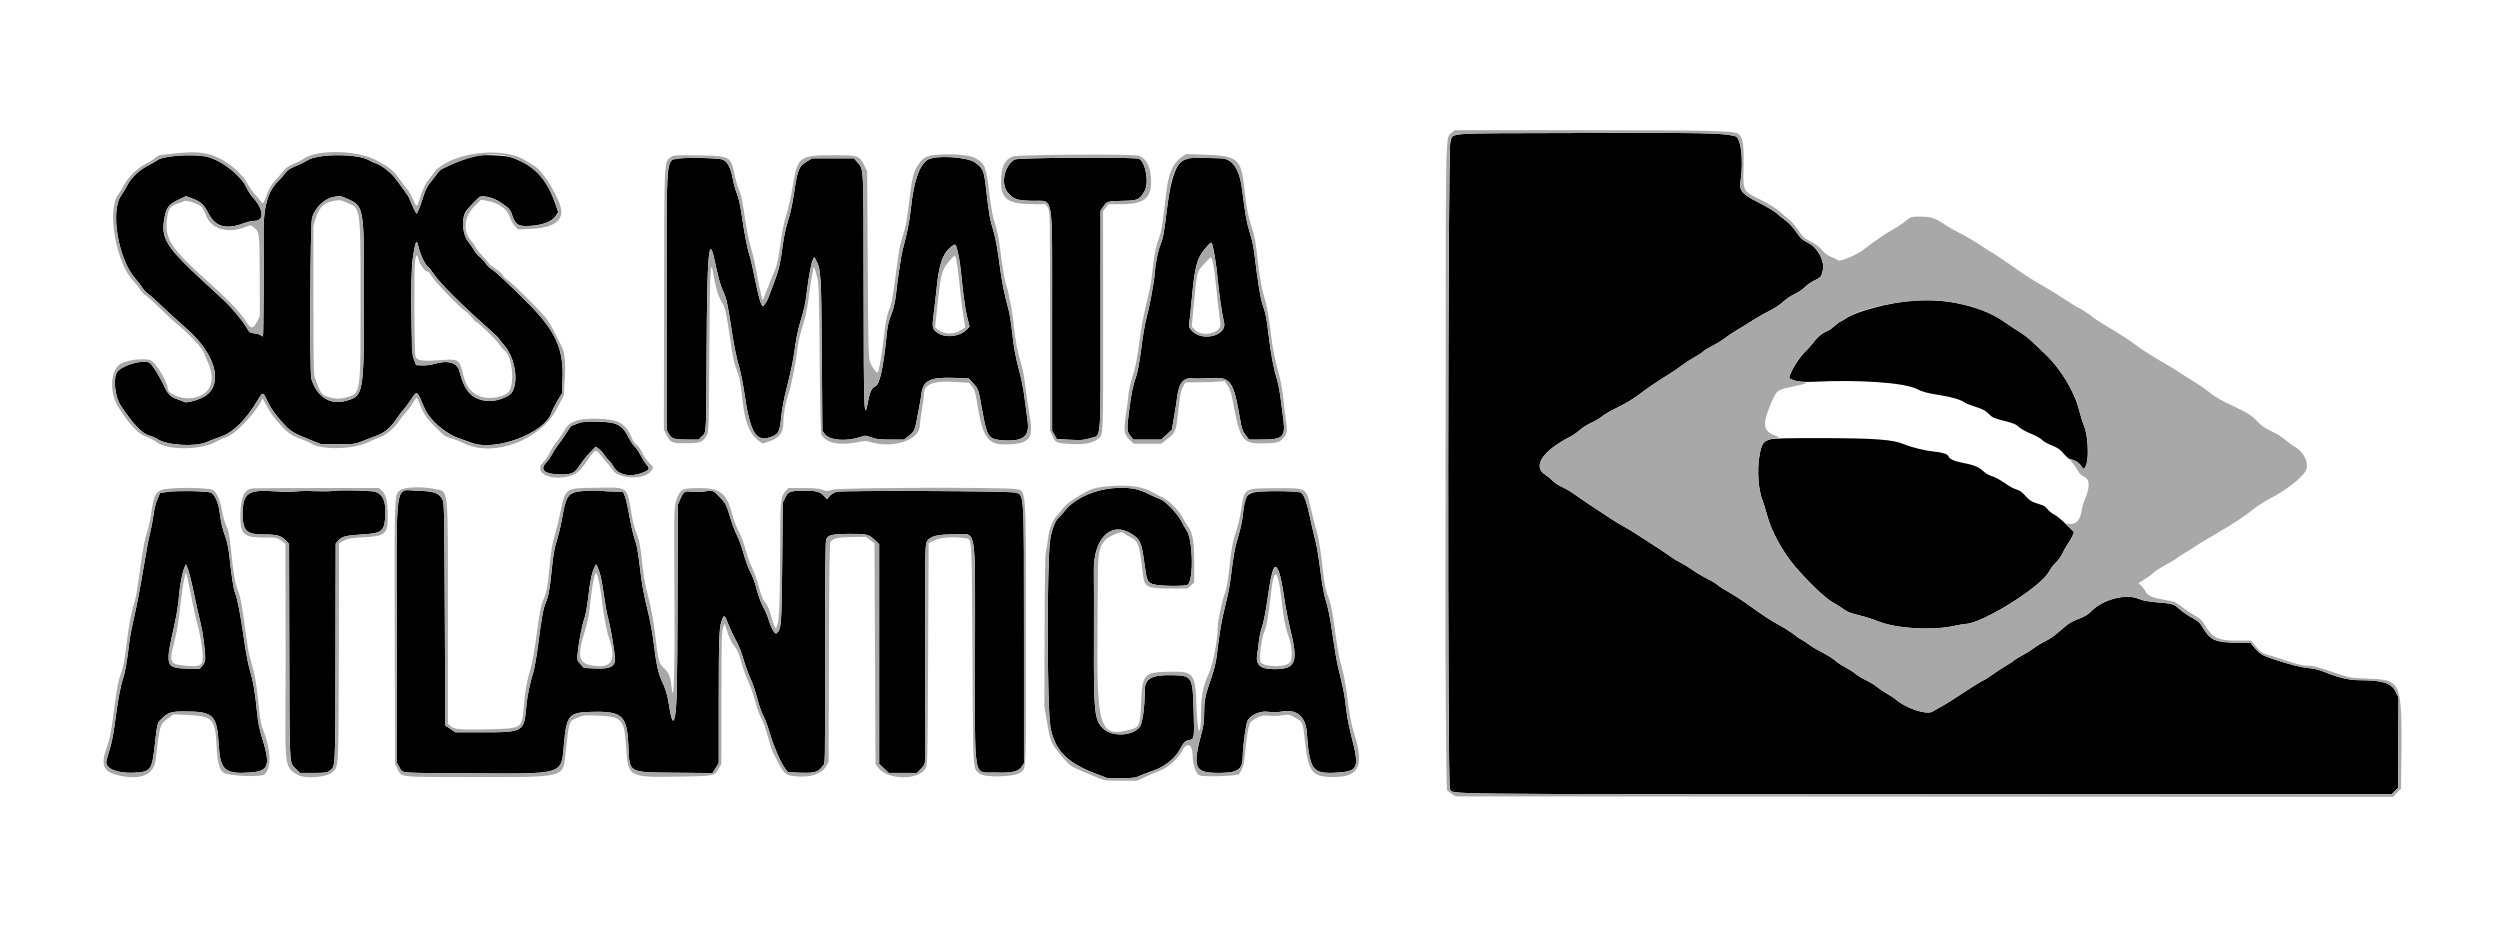
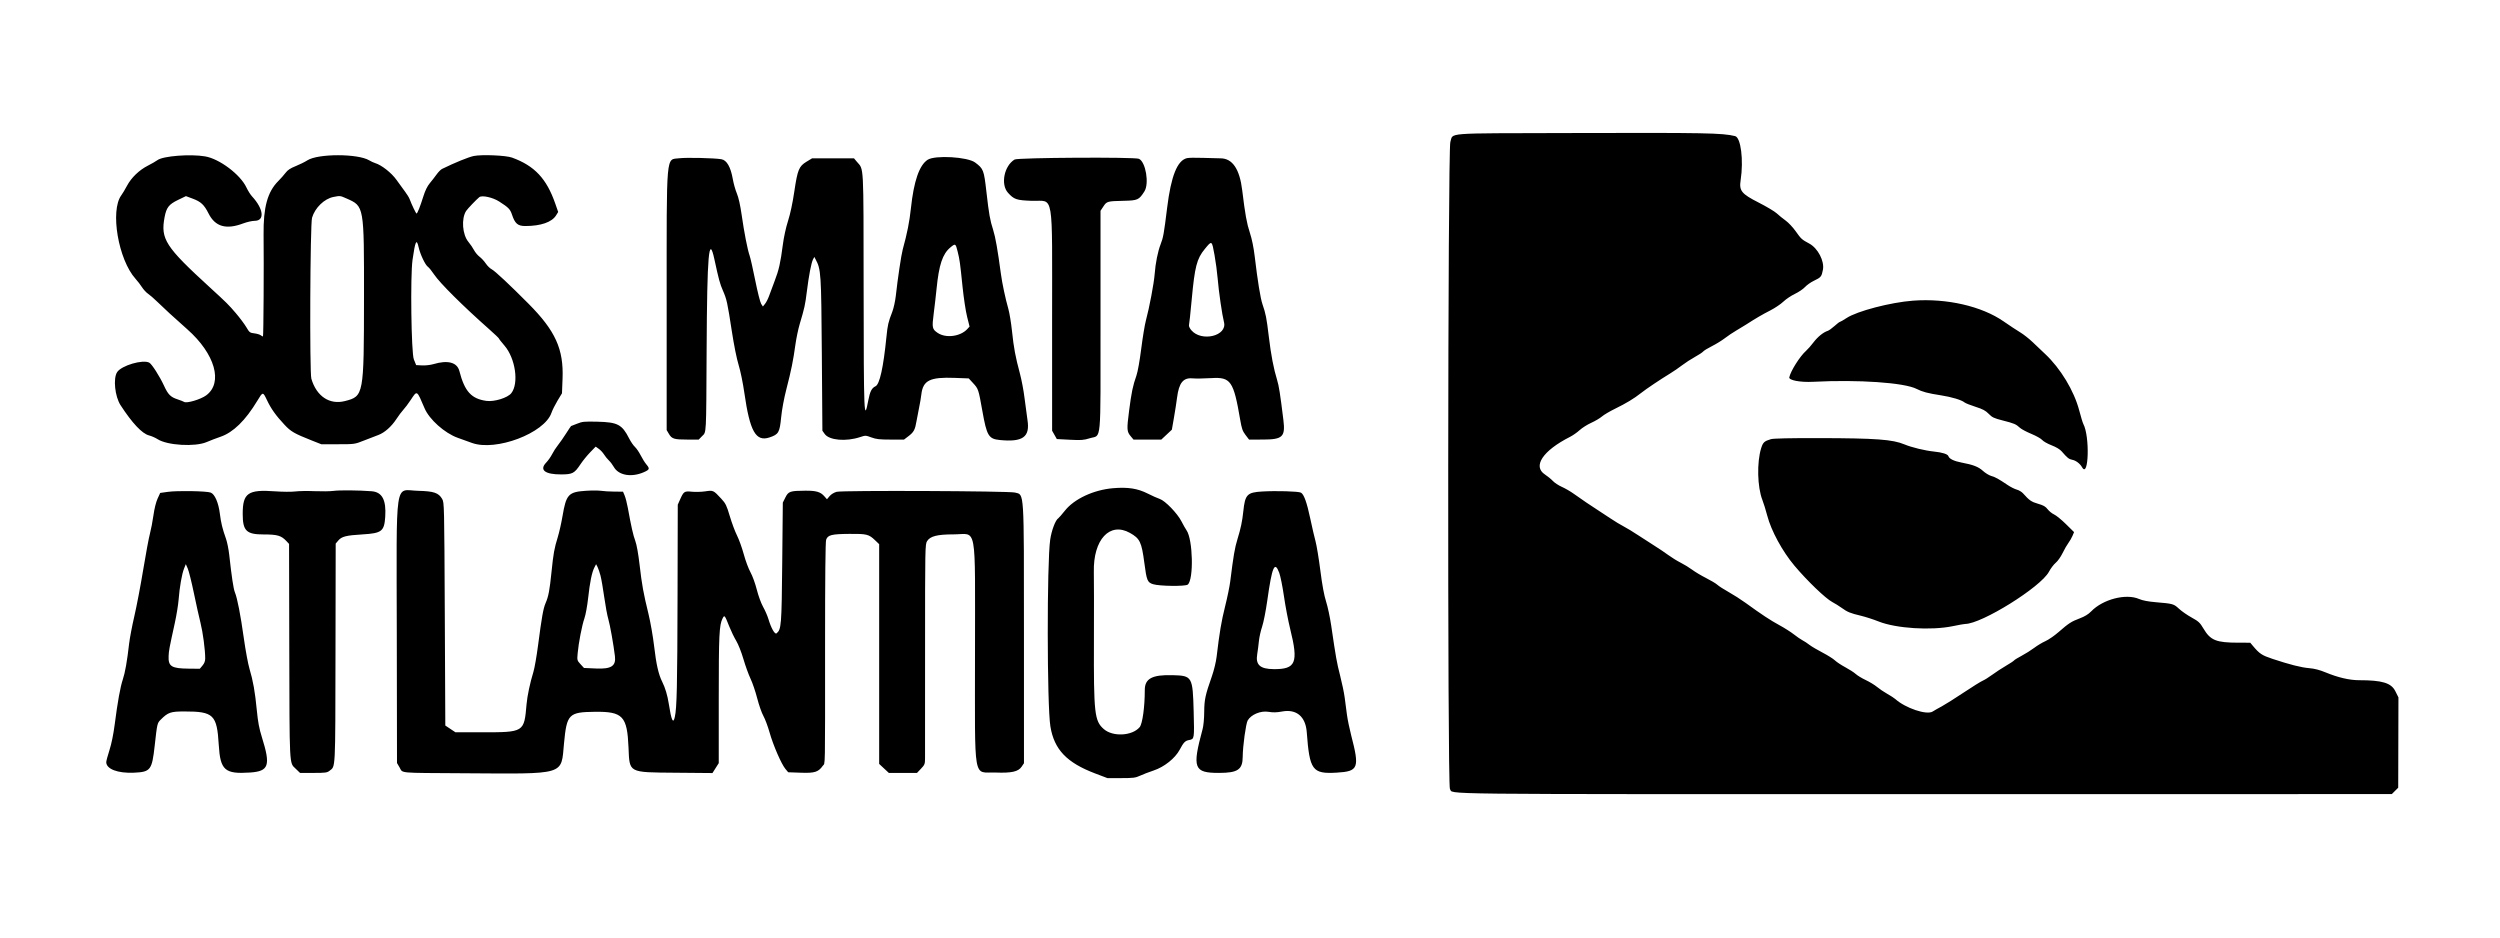
<svg xmlns="http://www.w3.org/2000/svg" width="400" height="150" viewBox="0 0 400 150" fill="none">
  <path fill-rule="evenodd" clip-rule="evenodd" d="M250.929 21.286C230.647 21.341 232.58 21.193 232.054 22.728C231.646 23.917 231.581 125.745 231.988 126.235C232.73 127.13 226.711 127.065 307.969 127.06L382.689 127.055L383.201 126.542L383.714 126.03L383.732 118.806L383.75 111.583L383.25 110.583C382.592 109.267 381.153 108.833 377.449 108.833C375.918 108.833 374.07 108.401 372.082 107.578C371.134 107.186 370.313 106.974 369.474 106.905C368.19 106.8 366.371 106.339 363.583 105.413C361.916 104.86 361.512 104.593 360.478 103.357L360.038 102.833L358.144 102.83C354.568 102.825 353.673 102.461 352.543 100.554C351.991 99.62 351.769 99.415 350.667 98.808C349.979 98.431 349.069 97.799 348.644 97.405C347.793 96.617 347.688 96.587 344.917 96.353C343.688 96.249 342.809 96.079 342.25 95.836C340.153 94.927 336.467 95.88 334.594 97.816C334.144 98.281 333.567 98.635 332.76 98.939C331.396 99.455 331.018 99.699 329.368 101.134C328.699 101.716 327.75 102.369 327.258 102.587C326.766 102.805 325.963 103.287 325.473 103.658C324.984 104.029 324.08 104.598 323.465 104.922C322.849 105.246 322.302 105.583 322.248 105.67C322.194 105.757 321.61 106.144 320.95 106.529C320.29 106.914 319.303 107.558 318.756 107.961C318.21 108.363 317.521 108.793 317.226 108.916C316.932 109.039 315.552 109.899 314.16 110.827C312.769 111.754 311.207 112.738 310.69 113.013C310.173 113.287 309.511 113.663 309.219 113.849C308.278 114.445 304.882 113.308 303.253 111.851C303.068 111.686 302.487 111.31 301.962 111.015C301.437 110.721 300.7 110.223 300.324 109.909C299.948 109.595 299.14 109.103 298.529 108.815C297.917 108.528 297.192 108.088 296.917 107.839C296.642 107.589 295.892 107.104 295.25 106.761C294.608 106.418 293.858 105.921 293.582 105.658C293.306 105.395 292.406 104.83 291.582 104.403C290.758 103.976 289.821 103.421 289.5 103.169C289.179 102.918 288.685 102.594 288.403 102.45C288.12 102.305 287.5 101.879 287.024 101.503C286.549 101.128 285.495 100.459 284.681 100.017C283.238 99.232 281.943 98.378 279.26 96.437C278.531 95.91 277.32 95.136 276.566 94.717C275.813 94.297 275.012 93.782 274.785 93.572C274.559 93.363 273.752 92.878 272.991 92.496C272.231 92.113 271.228 91.516 270.763 91.168C270.297 90.821 269.467 90.311 268.917 90.036C268.367 89.761 267.467 89.206 266.917 88.802C266.367 88.399 265.438 87.772 264.853 87.409C264.268 87.047 263.075 86.277 262.203 85.699C261.331 85.12 260.238 84.455 259.775 84.22C259.311 83.985 258.36 83.409 257.661 82.938C256.962 82.468 256.059 81.874 255.654 81.618C254.682 81.005 252.98 79.849 251.804 79.005C251.284 78.631 250.429 78.136 249.904 77.904C249.38 77.672 248.728 77.244 248.455 76.952C248.183 76.66 247.614 76.195 247.192 75.919C245.185 74.605 246.852 72.103 251.204 69.898C251.658 69.667 252.35 69.184 252.742 68.823C253.134 68.462 253.971 67.933 254.602 67.647C255.233 67.361 255.998 66.909 256.301 66.644C256.604 66.378 257.541 65.823 258.384 65.411C260.189 64.528 261.444 63.77 262.558 62.889C263.409 62.217 265.572 60.764 267.238 59.746C267.781 59.414 268.643 58.822 269.154 58.429C269.665 58.037 270.578 57.445 271.183 57.114C271.788 56.783 272.383 56.391 272.507 56.242C272.63 56.093 273.26 55.708 273.907 55.384C274.554 55.061 275.488 54.486 275.982 54.107C276.476 53.727 277.272 53.192 277.751 52.917C278.229 52.642 278.95 52.205 279.352 51.945C280.931 50.928 281.971 50.32 283.25 49.667C283.983 49.292 284.921 48.662 285.333 48.266C285.746 47.87 286.578 47.31 287.183 47.022C287.788 46.733 288.519 46.238 288.807 45.92C289.096 45.603 289.737 45.152 290.232 44.918C291.357 44.386 291.459 44.26 291.67 43.151C291.93 41.778 290.856 39.712 289.502 38.982C288.266 38.316 288.192 38.249 287.293 36.978C286.863 36.37 286.146 35.61 285.699 35.289C285.253 34.969 284.618 34.454 284.288 34.145C283.958 33.836 282.652 33.056 281.386 32.412C278.632 31.012 278.243 30.53 278.502 28.833C278.994 25.611 278.538 21.999 277.611 21.775C275.532 21.272 273.01 21.226 250.929 21.286ZM75.804 24.959C74.962 25.131 72.778 26.02 70.721 27.031C70.522 27.129 70.132 27.526 69.853 27.914C69.575 28.301 69.083 28.935 68.761 29.321C68.379 29.777 68.025 30.5 67.748 31.386C67.232 33.039 66.786 34.165 66.648 34.166C66.552 34.167 65.886 32.775 65.528 31.828C65.441 31.596 65.116 31.071 64.807 30.661C64.497 30.252 63.88 29.403 63.435 28.775C62.634 27.645 61.039 26.397 60 26.086C59.771 26.018 59.354 25.823 59.073 25.653C57.277 24.567 50.892 24.564 49.19 25.648C48.765 25.919 47.906 26.344 47.281 26.592C46.461 26.919 46.022 27.21 45.698 27.644C45.452 27.975 44.925 28.57 44.528 28.966C42.801 30.691 42.122 33.171 42.173 37.563C42.23 42.419 42.164 53.725 42.078 53.811C42.04 53.849 41.885 53.779 41.735 53.654C41.585 53.53 41.119 53.388 40.701 53.339C39.988 53.256 39.905 53.193 39.415 52.356C39.127 51.865 38.372 50.854 37.737 50.109C36.592 48.766 36.232 48.409 33.597 46C26.461 39.475 25.672 38.254 26.334 34.747C26.627 33.195 27.019 32.695 28.5 31.982L29.75 31.38L30.833 31.784C32.149 32.274 32.664 32.757 33.373 34.165C34.434 36.27 36.179 36.774 38.884 35.756C39.502 35.524 40.334 35.333 40.733 35.333C42.389 35.333 42.191 33.443 40.322 31.417C40.068 31.142 39.667 30.503 39.429 29.998C38.457 27.925 35.126 25.418 32.82 25.022C30.459 24.616 26.091 24.957 25.2 25.616C24.941 25.807 24.253 26.204 23.671 26.498C22.285 27.198 21.008 28.425 20.326 29.713C20.024 30.283 19.611 30.975 19.408 31.25C17.594 33.707 18.931 41.554 21.683 44.606C22.025 44.985 22.495 45.596 22.727 45.963C22.959 46.33 23.396 46.802 23.699 47.011C24.002 47.22 24.599 47.734 25.026 48.154C26.095 49.204 27.927 50.885 29.959 52.68C34.412 56.614 35.734 61.243 32.983 63.263C32.111 63.902 29.876 64.569 29.469 64.31C29.348 64.234 28.875 64.049 28.417 63.898C27.29 63.529 26.891 63.128 26.243 61.716C25.563 60.233 24.292 58.245 23.886 58.029C22.85 57.478 19.447 58.477 18.744 59.539C18.082 60.54 18.381 63.432 19.291 64.835C21.147 67.693 22.729 69.375 23.833 69.663C24.246 69.77 24.864 70.041 25.207 70.264C26.752 71.269 31.228 71.53 33.083 70.724C33.633 70.485 34.621 70.106 35.279 69.883C37.313 69.19 39.268 67.28 41.165 64.133C42.062 62.645 42.062 62.645 42.725 64.042C43.38 65.422 44.156 66.508 45.541 67.983C46.546 69.054 47.099 69.373 49.833 70.456L51.417 71.083L54.083 71.079C56.745 71.075 56.753 71.074 58.25 70.48C59.075 70.153 60.1 69.757 60.528 69.601C61.525 69.236 62.634 68.257 63.425 67.042C63.768 66.515 64.265 65.852 64.529 65.57C64.794 65.288 65.327 64.579 65.713 63.995C66.759 62.416 66.67 62.363 67.931 65.323C68.694 67.116 71.148 69.302 73.234 70.048C73.976 70.313 74.996 70.681 75.5 70.865C79.325 72.26 87.125 69.31 88.237 66.047C88.383 65.617 88.821 64.739 89.21 64.095L89.917 62.926L90.009 60.588C90.195 55.858 88.866 52.928 84.573 48.605C81.549 45.56 79.192 43.355 78.674 43.087C78.394 42.942 77.97 42.529 77.731 42.168C77.492 41.807 77.042 41.317 76.73 41.08C76.419 40.842 76.02 40.365 75.844 40.02C75.668 39.676 75.264 39.083 74.947 38.703C73.975 37.54 73.787 34.978 74.582 33.75C74.804 33.408 76.234 31.91 76.687 31.546C77.114 31.203 78.829 31.576 79.863 32.238C81.364 33.198 81.63 33.47 81.919 34.341C82.398 35.783 82.847 36.167 84.056 36.165C86.532 36.162 88.3 35.549 88.973 34.46L89.309 33.917L88.845 32.583C87.45 28.574 85.533 26.532 81.931 25.217C80.946 24.858 77.102 24.696 75.804 24.959ZM108.691 25.321C106.523 25.59 106.667 23.962 106.667 48.247V68.814L107.024 69.421C107.498 70.223 107.857 70.333 109.991 70.333H111.794L112.32 69.795C113.038 69.06 112.988 70.012 113.06 55.917C113.138 40.601 113.419 37.385 114.315 41.536C115.006 44.737 115.191 45.415 115.671 46.51C116.277 47.891 116.387 48.392 117.092 52.989C117.434 55.22 117.877 57.424 118.182 58.407C118.472 59.34 118.872 61.289 119.097 62.866C119.983 69.049 120.935 70.727 123.136 69.984C124.58 69.496 124.749 69.201 124.987 66.75C125.102 65.557 125.44 63.741 125.825 62.25C126.598 59.25 126.912 57.701 127.256 55.201C127.399 54.166 127.71 52.666 127.948 51.868C128.728 49.249 128.831 48.78 129.092 46.67C129.412 44.087 129.803 42.045 130.08 41.512L130.29 41.108L130.486 41.474C131.365 43.116 131.396 43.581 131.493 56.667L131.583 68.917L131.955 69.437C132.678 70.451 135.359 70.685 137.623 69.932C138.472 69.649 138.521 69.651 139.421 69.987C140.181 70.272 140.728 70.333 142.493 70.333H144.641L145.359 69.785C146.218 69.13 146.414 68.759 146.651 67.333C146.75 66.737 146.937 65.762 147.066 65.167C147.195 64.571 147.352 63.651 147.413 63.122C147.676 60.859 148.779 60.31 152.759 60.462L155.001 60.547L155.671 61.274C156.546 62.223 156.553 62.245 157.181 65.772C157.889 69.744 158.18 70.226 159.976 70.403C163.637 70.764 164.812 69.927 164.403 67.25C164.277 66.425 164.061 64.813 163.923 63.667C163.786 62.521 163.452 60.758 163.182 59.75C162.466 57.081 162.202 55.663 161.92 52.978C161.782 51.661 161.518 50.058 161.334 49.417C160.877 47.824 160.348 45.341 160.146 43.833C159.628 39.976 159.273 37.948 158.918 36.833C158.392 35.177 158.241 34.324 157.824 30.667C157.428 27.194 157.355 27.003 156.029 26.006C154.815 25.094 149.6 24.793 148.419 25.566C147.084 26.441 146.209 28.984 145.745 33.333C145.515 35.49 145.15 37.33 144.437 39.917C144.2 40.776 143.636 44.549 143.331 47.316C143.236 48.177 142.98 49.34 142.762 49.899C142.128 51.527 142.023 51.978 141.829 53.917C141.334 58.848 140.744 61.502 140.074 61.807C139.484 62.076 139.199 62.634 138.928 64.052C138.243 67.632 138.202 66.659 138.18 46.333C138.157 25.734 138.236 27.228 137.094 25.875L136.637 25.333H133.285H129.933L129.047 25.87C127.829 26.609 127.606 27.153 127.086 30.667C126.814 32.503 126.444 34.234 126.087 35.341C125.748 36.392 125.412 37.934 125.251 39.175C124.877 42.062 124.624 43.186 123.958 44.917C123.64 45.742 123.243 46.808 123.076 47.286C122.908 47.764 122.613 48.355 122.418 48.598L122.065 49.041L121.785 48.613C121.63 48.377 121.207 46.699 120.843 44.884C120.48 43.069 120.073 41.274 119.939 40.895C119.603 39.946 119.069 37.21 118.66 34.351C118.441 32.817 118.165 31.591 117.897 30.952C117.665 30.403 117.372 29.361 117.245 28.636C116.906 26.708 116.276 25.62 115.417 25.475C114.294 25.284 109.813 25.182 108.691 25.321ZM162.333 25.525C160.659 26.542 160.072 29.508 161.279 30.844C162.245 31.912 162.637 32.045 165.083 32.131C168.7 32.258 168.333 30.086 168.336 51.368L168.339 68.917L168.716 69.583L169.093 70.25L171.171 70.359C173.009 70.455 173.381 70.427 174.378 70.117C176.265 69.529 176.083 71.537 176.083 51.321V33.726L176.542 33.033C177.086 32.21 177.167 32.188 179.779 32.129C182.039 32.078 182.234 31.99 183.103 30.628C183.9 29.38 183.319 25.908 182.231 25.409C181.566 25.105 162.844 25.214 162.333 25.525ZM189.918 25.301C188.365 25.67 187.37 28.159 186.742 33.243C186.228 37.41 186.12 38.015 185.697 39.092C185.256 40.214 184.873 42.128 184.748 43.833C184.64 45.304 183.907 49.187 183.339 51.301C183.159 51.97 182.825 53.995 182.597 55.801C182.359 57.69 182.034 59.508 181.831 60.083C181.254 61.723 181.035 62.772 180.657 65.707C180.265 68.741 180.286 69.054 180.931 69.82L181.363 70.333H183.587H185.81L186.654 69.542L187.498 68.75L187.832 66.833C188.016 65.779 188.24 64.336 188.329 63.627C188.626 61.266 189.31 60.407 190.789 60.538C191.318 60.585 192.688 60.567 193.833 60.497C196.921 60.31 197.37 60.959 198.427 67.137C198.676 68.588 198.81 68.973 199.285 69.596L199.849 70.333L202.049 70.33C205.225 70.324 205.674 69.899 205.343 67.205C204.821 62.962 204.631 61.752 204.335 60.79C203.776 58.968 203.368 56.831 203.007 53.833C202.643 50.812 202.525 50.211 201.993 48.667C201.669 47.725 201.219 44.952 200.753 41.019C200.586 39.608 200.305 38.231 199.987 37.269C199.479 35.729 199.224 34.314 198.753 30.432C198.341 27.035 197.183 25.333 195.283 25.333C194.79 25.333 193.493 25.299 192.401 25.258C191.31 25.216 190.192 25.236 189.918 25.301ZM55.454 31.759C58.274 33.006 58.253 32.887 58.24 47.667C58.226 63.259 58.2 63.4 55.189 64.171C52.73 64.799 50.644 63.411 49.816 60.595C49.521 59.59 49.624 35.857 49.928 34.833C50.401 33.242 51.886 31.801 53.348 31.514C54.433 31.301 54.412 31.299 55.454 31.759ZM66.978 39.551C67.234 40.692 68.038 42.391 68.465 42.69C68.648 42.818 69.096 43.372 69.461 43.92C70.366 45.282 74.064 48.957 78.292 52.697C79.14 53.448 79.833 54.11 79.833 54.168C79.833 54.227 80.227 54.731 80.708 55.288C82.471 57.33 83.049 61.333 81.809 62.909C81.223 63.654 79.096 64.314 77.833 64.143C75.416 63.814 74.34 62.628 73.5 59.366C73.142 57.974 71.655 57.576 69.358 58.258C68.877 58.401 68.063 58.494 67.537 58.466L66.585 58.417L66.214 57.5C65.801 56.478 65.639 44.178 66.004 41.583C66.431 38.558 66.652 38.095 66.978 39.551ZM194.329 40.833C194.521 41.887 194.745 43.575 194.828 44.583C195 46.672 195.536 50.363 195.839 51.549C196.402 53.752 192.232 54.763 190.598 52.82C190.355 52.532 190.193 52.173 190.239 52.023C190.284 51.873 190.48 50.025 190.675 47.917C191.16 42.658 191.486 41.398 192.762 39.847C193.922 38.438 193.891 38.419 194.329 40.833ZM153.223 40.25C153.549 41.56 153.609 41.988 154.002 45.833C154.185 47.621 154.513 49.796 154.733 50.667L155.131 52.25L154.774 52.641C153.68 53.841 151.363 54.152 150.048 53.276C149.144 52.673 149.096 52.446 149.396 50.142C149.543 49.01 149.745 47.258 149.845 46.25C150.23 42.356 150.803 40.635 152.064 39.587C152.866 38.921 152.897 38.938 153.223 40.25ZM306.083 48.106C302.499 48.376 297.149 49.772 295.466 50.876C294.944 51.219 294.456 51.501 294.383 51.502C294.31 51.504 293.92 51.802 293.517 52.166C293.114 52.529 292.628 52.876 292.436 52.937C291.734 53.16 290.83 53.891 290.16 54.779C289.782 55.279 289.244 55.89 288.965 56.136C287.999 56.986 286.502 59.353 286.286 60.371C286.185 60.842 288.047 61.194 290.083 61.088C297.35 60.713 304.688 61.217 306.667 62.229C307.59 62.701 308.442 62.925 310.551 63.251C312.254 63.514 313.856 63.997 314.316 64.384C314.463 64.509 315.252 64.824 316.07 65.084C317.253 65.461 317.686 65.691 318.192 66.213C318.746 66.783 319.035 66.92 320.446 67.278C322.258 67.738 322.566 67.869 323.178 68.439C323.413 68.658 324.238 69.099 325.011 69.418C325.784 69.737 326.567 70.178 326.75 70.398C326.933 70.618 327.608 71 328.25 71.247C328.985 71.53 329.585 71.892 329.871 72.223C330.775 73.27 331.024 73.467 331.571 73.57C332.14 73.677 332.806 74.184 333.13 74.759C334.193 76.644 334.392 69.812 333.332 67.832C333.235 67.649 332.939 66.677 332.675 65.671C331.851 62.528 329.684 58.941 327.216 56.632C326.697 56.147 325.805 55.3 325.233 54.75C324.661 54.2 323.756 53.488 323.222 53.169C322.687 52.849 321.502 52.066 320.587 51.43C317.082 48.99 311.461 47.702 306.083 48.106ZM92.334 67.791C91.829 67.997 91.397 68.165 91.374 68.166C91.35 68.166 90.985 68.71 90.562 69.375C90.139 70.04 89.55 70.883 89.254 71.25C88.957 71.617 88.546 72.254 88.34 72.667C88.133 73.079 87.703 73.69 87.383 74.023C86.263 75.191 87.194 75.919 89.791 75.907C91.612 75.899 91.901 75.745 92.897 74.251C93.253 73.718 93.941 72.871 94.426 72.37L95.308 71.459L95.809 71.816C96.084 72.012 96.46 72.416 96.645 72.714C96.829 73.012 97.177 73.441 97.418 73.668C97.66 73.895 98.018 74.366 98.214 74.715C98.977 76.072 101.047 76.425 103.042 75.538C103.951 75.133 103.994 74.989 103.407 74.291C103.172 74.012 102.767 73.364 102.507 72.85C102.246 72.337 101.831 71.729 101.583 71.5C101.336 71.271 100.92 70.663 100.66 70.15C99.529 67.919 98.827 67.549 95.572 67.472C93.475 67.422 93.162 67.453 92.334 67.791ZM283.354 70.263C282.295 70.577 282.079 70.774 281.79 71.696C281.079 73.962 281.172 77.934 281.984 80C282.183 80.504 282.531 81.629 282.759 82.5C283.39 84.918 285.179 88.212 287.103 90.5C289.147 92.931 292.096 95.764 293.167 96.325C293.579 96.542 294.26 96.966 294.68 97.269C295.603 97.935 296.024 98.107 297.75 98.521C298.483 98.697 299.758 99.109 300.583 99.438C303.389 100.555 308.981 100.908 312.443 100.186C313.374 99.992 314.263 99.833 314.419 99.833C317.053 99.833 326.519 93.94 327.827 91.486C328.112 90.952 328.604 90.301 328.921 90.04C329.238 89.779 329.73 89.082 330.014 88.491C330.299 87.9 330.716 87.173 330.941 86.875C331.166 86.577 331.463 86.064 331.6 85.735L331.85 85.137L330.554 83.86C329.841 83.158 328.985 82.46 328.651 82.31C328.318 82.159 327.852 81.784 327.617 81.476C327.284 81.04 326.947 80.847 326.088 80.602C325.03 80.301 324.688 80.063 323.693 78.944C323.478 78.702 323.027 78.43 322.691 78.34C322.354 78.249 321.712 77.929 321.265 77.629C319.737 76.604 319.25 76.334 318.61 76.156C318.258 76.059 317.658 75.694 317.277 75.346C316.555 74.688 315.713 74.36 313.833 74.007C312.646 73.783 311.88 73.41 311.747 72.99C311.642 72.661 310.766 72.382 309.417 72.246C308.007 72.104 305.848 71.58 304.714 71.104C302.824 70.311 300.154 70.115 291.021 70.097C286.428 70.088 283.747 70.146 283.354 70.263ZM178.083 78.113C174.986 78.377 171.893 79.816 170.398 81.69C169.906 82.307 169.426 82.859 169.332 82.918C168.879 83.198 168.255 84.84 168.034 86.333C167.495 89.984 167.516 112.885 168.062 116.224C168.666 119.918 170.667 122.022 175.223 123.751L177.195 124.5L179.389 124.498C181.334 124.497 181.678 124.453 182.417 124.109C182.875 123.896 183.856 123.519 184.597 123.273C186.282 122.712 188.014 121.331 188.743 119.968C189.385 118.765 189.62 118.524 190.267 118.402C191.098 118.247 191.102 118.222 190.988 113.91C190.839 108.244 190.766 108.115 187.642 108.028C184.354 107.935 183.166 108.564 183.167 110.398C183.168 113.11 182.795 115.808 182.347 116.342C181.158 117.758 178.051 117.924 176.603 116.649C175.116 115.34 174.988 114.188 175.028 102.5C175.045 97.596 175.039 92.656 175.014 91.522C174.901 86.334 177.555 83.457 180.787 85.264C182.386 86.158 182.656 86.721 183.095 90.063C183.469 92.904 183.584 93.184 184.5 93.474C185.505 93.793 189.673 93.84 190.039 93.537C191.016 92.727 190.87 86.298 189.841 84.84C189.677 84.607 189.313 83.967 189.033 83.417C188.378 82.132 186.415 80.107 185.552 79.826C185.203 79.713 184.343 79.329 183.643 78.974C182.018 78.151 180.463 77.91 178.083 78.113ZM53.332 78.545C52.829 78.615 51.479 78.634 50.333 78.587C49.188 78.539 47.784 78.561 47.214 78.636C46.644 78.71 45.211 78.7 44.029 78.613C39.676 78.294 38.833 78.879 38.833 82.217C38.833 84.938 39.419 85.514 42.186 85.512C44.387 85.511 45.003 85.691 45.833 86.58L46.25 87.027L46.284 103.388C46.325 122.841 46.283 122.009 47.27 122.958L48.006 123.667H50.147C52.066 123.667 52.334 123.631 52.731 123.319C53.696 122.56 53.645 123.555 53.679 104.513L53.71 86.974L54.116 86.492C54.666 85.838 55.359 85.662 58.022 85.502C61.079 85.319 61.48 85.008 61.636 82.696C61.818 79.996 61.15 78.734 59.47 78.6C57.425 78.438 54.3 78.409 53.332 78.545ZM93.714 78.528C90.95 78.714 90.589 79.108 90.001 82.583C89.814 83.683 89.477 85.183 89.251 85.917C88.685 87.75 88.546 88.52 88.243 91.495C87.943 94.45 87.756 95.435 87.296 96.495C86.924 97.351 86.68 98.721 86.088 103.262C85.86 105.01 85.526 106.923 85.344 107.512C84.807 109.259 84.366 111.332 84.25 112.667C83.854 117.198 83.904 117.167 76.964 117.167H72.871L72.061 116.625L71.25 116.083L71.167 98.25C71.085 80.716 71.078 80.407 70.745 79.833C70.173 78.845 69.418 78.592 66.861 78.528C63.083 78.435 63.445 75.981 63.486 101.406L63.52 122.083L63.94 122.802C64.489 123.743 63.519 123.654 74 123.72C90.745 123.824 89.749 124.119 90.243 118.917C90.686 114.251 90.992 113.937 95.167 113.888C99.658 113.835 100.351 114.572 100.564 119.624C100.736 123.705 100.482 123.569 108.038 123.636L113.993 123.689L114.497 122.895L115 122.101V111.856C115 101.516 115.072 100.013 115.621 98.934C115.917 98.353 115.952 98.396 116.689 100.25C116.981 100.983 117.48 102.013 117.798 102.538C118.124 103.076 118.626 104.348 118.95 105.455C119.265 106.534 119.778 107.95 120.09 108.602C120.402 109.254 120.882 110.666 121.157 111.74C121.432 112.814 121.877 114.081 122.145 114.555C122.412 115.029 122.855 116.211 123.129 117.181C123.705 119.227 125.017 122.25 125.665 123.026L126.113 123.563L128.129 123.635C130.357 123.715 130.932 123.532 131.654 122.518C132.05 121.962 132.014 123.859 132.011 103.303C132.01 92.367 132.067 86.691 132.182 86.361C132.449 85.595 133.043 85.445 135.896 85.422C138.702 85.4 139.007 85.477 140.042 86.469L140.667 87.068V104.647V122.227L141.44 122.947L142.213 123.667H144.466H146.718L147.359 122.993C147.947 122.376 148 122.24 148.006 121.368C148.009 120.845 148.012 112.922 148.011 103.761C148.01 87.597 148.02 87.091 148.332 86.585C148.823 85.792 149.96 85.5 152.567 85.5C156.396 85.5 156 83.307 156 104.5C156 125.618 155.627 123.467 159.312 123.607C161.855 123.704 162.925 123.465 163.454 122.68L163.835 122.115L163.832 101.581C163.829 78.038 163.902 79.197 162.399 78.808C161.423 78.555 134.791 78.444 133.871 78.689C133.442 78.804 132.99 79.079 132.736 79.38L132.314 79.881L131.866 79.374C131.267 78.698 130.569 78.498 128.85 78.51C126.418 78.526 126.15 78.616 125.667 79.583L125.25 80.417L125.157 90C125.06 100.117 125.013 100.7 124.247 101.336C123.977 101.56 123.377 100.499 122.938 99.021C122.792 98.529 122.414 97.664 122.098 97.099C121.772 96.516 121.334 95.319 121.084 94.328C120.838 93.355 120.394 92.134 120.078 91.567C119.767 91.009 119.284 89.712 119.005 88.687C118.727 87.661 118.239 86.308 117.923 85.679C117.606 85.051 117.087 83.661 116.77 82.59C116.254 80.853 116.106 80.552 115.392 79.781C114.149 78.437 114.119 78.423 112.851 78.614C112.246 78.705 111.279 78.732 110.703 78.675C109.493 78.554 109.391 78.622 108.811 79.923L108.442 80.75L108.408 95.25C108.373 109.847 108.297 113.242 107.971 114.722C107.708 115.916 107.418 115.277 107.001 112.583C106.794 111.244 106.433 110.039 105.955 109.088C105.366 107.916 105.001 106.316 104.663 103.417C104.481 101.858 104.075 99.533 103.762 98.25C102.942 94.893 102.709 93.606 102.335 90.374C102.127 88.578 101.868 87.138 101.645 86.54C101.307 85.635 101.007 84.305 100.451 81.25C100.317 80.517 100.09 79.635 99.946 79.292L99.684 78.667L98.3 78.657C97.539 78.651 96.579 78.594 96.167 78.53C95.754 78.466 94.651 78.465 93.714 78.528ZM26.858 78.696L25.632 78.869L25.213 79.783C24.958 80.342 24.7 81.379 24.552 82.448C24.419 83.411 24.165 84.735 23.988 85.391C23.811 86.047 23.326 88.646 22.911 91.167C22.495 93.688 21.859 97.025 21.496 98.583C21.134 100.142 20.756 102.129 20.657 103C20.34 105.784 20.013 107.638 19.652 108.708C19.251 109.896 18.818 112.296 18.352 115.917C18.151 117.473 17.835 119.021 17.515 120.017C17.232 120.898 17 121.762 17 121.938C17 123.046 18.833 123.747 21.425 123.632C24.09 123.514 24.315 123.223 24.748 119.333C25.149 115.739 25.158 115.701 25.719 115.14C26.882 113.977 27.299 113.833 29.504 113.833C34.187 113.833 34.713 114.348 35.004 119.212C35.245 123.237 35.972 123.875 40 123.605C43.023 123.401 43.327 122.5 41.906 117.966C41.467 116.565 41.272 115.528 41.087 113.606C40.806 110.686 40.495 108.934 39.915 106.995C39.688 106.235 39.28 104.027 39.008 102.089C38.487 98.361 37.966 95.692 37.581 94.77C37.357 94.234 37.058 92.251 36.678 88.784C36.579 87.886 36.346 86.724 36.158 86.201C35.598 84.637 35.359 83.659 35.177 82.186C34.96 80.435 34.37 79.071 33.717 78.815C33.08 78.564 28.367 78.482 26.858 78.696ZM201.917 78.642C199.535 78.782 199.207 79.133 198.927 81.833C198.765 83.397 198.523 84.545 197.99 86.279C197.561 87.676 197.354 88.888 196.839 93.024C196.74 93.816 196.37 95.616 196.017 97.024C195.423 99.386 195.117 101.201 194.661 105.061C194.559 105.917 194.237 107.249 193.894 108.228C192.84 111.233 192.687 111.95 192.674 113.917C192.668 114.982 192.559 116.134 192.414 116.667C190.721 122.921 191.003 123.67 195.05 123.665C198.049 123.662 198.823 123.133 198.833 121.083C198.842 119.397 199.34 115.769 199.631 115.27C200.185 114.322 201.715 113.686 202.949 113.89C203.706 114.015 204.269 114.003 205.117 113.843C207.423 113.408 208.894 114.634 209.081 117.148C209.535 123.255 209.974 123.849 213.865 123.623C217.355 123.419 217.554 122.91 216.193 117.667C215.919 116.612 215.611 115.112 215.508 114.333C215.405 113.554 215.243 112.317 215.146 111.583C215.05 110.85 214.722 109.275 214.416 108.083C213.882 105.999 213.746 105.238 212.992 100.083C212.804 98.8 212.436 97.075 212.174 96.25C211.853 95.241 211.552 93.613 211.255 91.279C211.011 89.37 210.665 87.27 210.486 86.613C210.306 85.955 209.93 84.329 209.65 83C209.099 80.387 208.629 79.081 208.148 78.823C207.747 78.609 204.226 78.506 201.917 78.642ZM31.02 94.889C31.384 96.646 31.862 98.796 32.082 99.667C32.463 101.175 32.833 103.971 32.833 105.338C32.833 105.78 32.701 106.132 32.402 106.487L31.97 107L30.194 106.983C27.429 106.958 26.906 106.629 26.978 104.962C27.017 104.076 27.077 103.759 27.973 99.667C28.244 98.429 28.518 96.742 28.581 95.917C28.733 93.932 29.101 91.838 29.45 90.965L29.732 90.26L30.045 90.977C30.217 91.372 30.656 93.132 31.02 94.889ZM96.082 92.104C96.22 92.633 96.489 94.19 96.681 95.563C96.873 96.937 97.167 98.516 97.335 99.072C97.598 99.946 98.174 103.178 98.39 105C98.576 106.565 97.806 107.067 95.387 106.961L93.436 106.874L92.88 106.268C92.337 105.675 92.327 105.638 92.424 104.539C92.573 102.856 93.117 100.044 93.509 98.93C93.7 98.387 93.967 96.925 94.103 95.68C94.381 93.137 94.702 91.571 95.103 90.795L95.374 90.27L95.603 90.706C95.728 90.946 95.944 91.575 96.082 92.104ZM204.671 91.628C204.868 92.154 205.212 93.858 205.435 95.417C205.658 96.975 206.11 99.337 206.439 100.667C207.772 106.045 207.341 107.089 203.801 107.062C201.598 107.045 200.862 106.371 201.158 104.639C201.242 104.15 201.359 103.237 201.42 102.611C201.48 101.984 201.712 100.934 201.936 100.277C202.161 99.618 202.532 97.74 202.765 96.083C203.53 90.652 203.942 89.689 204.671 91.628Z" fill="black" />
-   <path fill-rule="evenodd" clip-rule="evenodd" d="M232.294 21.21C231.274 22.049 231.326 20.051 231.306 59.334C231.297 78.997 231.284 95.497 231.277 96.001C231.208 101.319 231.402 126.151 231.514 126.361C231.595 126.513 231.944 126.813 232.289 127.028L232.916 127.418L307.899 127.461L382.882 127.504L383.524 126.829L384.166 126.154L384.193 123.619C384.356 108.476 384.487 108.818 378.416 108.557C375.919 108.449 375.912 108.448 373.082 107.475C370.824 106.699 370.04 106.501 369.22 106.501C368.431 106.501 367.613 106.309 365.72 105.678C364.361 105.225 362.937 104.774 362.555 104.675C362.022 104.537 361.66 104.264 360.997 103.498L360.133 102.501H358.153C354.785 102.501 354.017 102.124 352.643 99.795C352.312 99.234 351.924 98.895 351.062 98.413C350.434 98.061 349.524 97.451 349.039 97.056C348.555 96.662 347.991 96.303 347.787 96.26C347.583 96.216 346.966 96.096 346.416 95.993C344.16 95.571 343.721 95.375 343.257 94.583C343.021 94.18 342.664 93.735 342.465 93.596C342.266 93.456 342.135 93.317 342.176 93.286C342.216 93.256 342.661 92.979 343.166 92.671C343.67 92.363 344.345 91.866 344.666 91.567C344.987 91.268 345.849 90.713 346.582 90.333C347.316 89.954 348.066 89.506 348.249 89.338C348.432 89.169 349.07 88.75 349.666 88.405C350.261 88.06 350.974 87.61 351.249 87.405C351.524 87.2 352.949 86.34 354.416 85.494C357.234 83.868 359.052 82.669 360.832 81.262C361.428 80.791 362.553 80.086 363.332 79.694C365.652 78.528 368.354 76.42 368.913 75.34C369.531 74.144 368.655 72.315 367.018 71.385C366.595 71.145 365.949 70.664 365.582 70.317C365.216 69.97 364.278 69.391 363.499 69.03C362.479 68.557 361.849 68.129 361.249 67.503C360.184 66.392 359.698 66.086 356.981 64.818C355.52 64.137 354.346 63.453 353.582 62.838C352.94 62.321 351.815 61.535 351.082 61.091C350.349 60.647 349.224 59.934 348.582 59.507C347.941 59.079 346.516 58.216 345.416 57.589C344.316 56.962 342.741 55.948 341.916 55.335C340.402 54.212 339.473 53.611 336.769 52.009C335.956 51.527 335.077 50.942 334.816 50.71C334.376 50.318 332.578 49.168 332.406 49.168C332.364 49.168 331.674 48.742 330.872 48.221C328.971 46.986 328.451 46.662 327.249 45.962C324.763 44.516 323.795 43.898 322.082 42.664C321.074 41.938 319.724 41.029 319.082 40.644C318.441 40.26 317.27 39.513 316.481 38.985C315.692 38.457 314.356 37.683 313.511 37.266C312.667 36.849 311.662 36.281 311.279 36.005C309.876 34.992 309.024 34.684 307.582 34.666C305.754 34.644 305.788 34.634 304.804 35.441C304.323 35.835 303.476 36.398 302.923 36.69C301.911 37.225 299.76 38.69 298.338 39.815C297.073 40.814 294.4 41.945 294.04 41.632C293.88 41.493 293.39 41.246 292.952 41.083C292.406 40.879 291.943 40.532 291.481 39.979C291.026 39.436 290.444 38.996 289.694 38.629C288.723 38.153 288.477 37.931 287.749 36.872C287.291 36.205 286.616 35.421 286.249 35.129C285.882 34.837 285.191 34.247 284.712 33.816C284.19 33.347 282.997 32.611 281.73 31.976C278.773 30.494 278.902 30.742 278.975 26.666C279.037 23.158 278.873 22.057 278.193 21.442C277.621 20.924 273.923 20.835 253.082 20.836H232.749L232.294 21.21ZM275.916 21.523C277.929 21.773 277.932 21.775 278.318 22.671C278.697 23.553 278.797 26.899 278.501 28.834C278.242 30.531 278.631 31.013 281.385 32.413C282.651 33.057 283.957 33.837 284.287 34.146C284.617 34.455 285.252 34.97 285.698 35.29C286.145 35.611 286.862 36.371 287.292 36.979C288.191 38.25 288.265 38.317 289.501 38.983C290.855 39.713 291.929 41.779 291.669 43.152C291.458 44.261 291.356 44.387 290.231 44.919C289.736 45.153 289.095 45.604 288.806 45.921C288.518 46.239 287.787 46.734 287.182 47.023C286.577 47.311 285.745 47.871 285.332 48.267C284.92 48.663 283.982 49.293 283.249 49.668C281.97 50.321 280.93 50.929 279.351 51.946C278.949 52.206 278.228 52.643 277.75 52.918C277.271 53.193 276.475 53.728 275.981 54.108C275.487 54.487 274.553 55.062 273.906 55.385C273.259 55.709 272.629 56.094 272.506 56.243C272.382 56.392 271.787 56.784 271.182 57.115C270.577 57.446 269.664 58.038 269.153 58.43C268.642 58.823 267.78 59.415 267.237 59.747C265.571 60.765 263.408 62.218 262.557 62.89C261.443 63.771 260.188 64.529 258.383 65.412C257.54 65.824 256.603 66.379 256.3 66.645C255.997 66.91 255.232 67.362 254.601 67.648C253.97 67.934 253.133 68.463 252.741 68.824C252.349 69.185 251.657 69.668 251.203 69.899C246.851 72.104 245.184 74.606 247.191 75.92C247.613 76.196 248.182 76.661 248.454 76.953C248.727 77.245 249.379 77.673 249.903 77.905C250.428 78.137 251.283 78.632 251.803 79.006C252.979 79.85 254.681 81.006 255.653 81.619C256.058 81.875 256.961 82.469 257.66 82.939C258.359 83.41 259.31 83.986 259.774 84.221C260.237 84.456 261.33 85.121 262.202 85.7C263.074 86.278 264.267 87.048 264.852 87.41C265.437 87.773 266.366 88.4 266.916 88.803C267.466 89.207 268.366 89.762 268.916 90.037C269.466 90.312 270.296 90.822 270.762 91.169C271.227 91.517 272.23 92.114 272.99 92.497C273.751 92.879 274.558 93.364 274.784 93.573C275.011 93.783 275.812 94.298 276.565 94.718C277.319 95.137 278.53 95.911 279.259 96.438C281.942 98.379 283.237 99.233 284.68 100.018C285.494 100.46 286.548 101.129 287.023 101.504C287.499 101.88 288.119 102.306 288.402 102.451C288.684 102.595 289.178 102.919 289.499 103.17C289.82 103.422 290.757 103.977 291.581 104.404C292.405 104.831 293.305 105.396 293.581 105.659C293.857 105.922 294.607 106.419 295.249 106.762C295.891 107.105 296.641 107.59 296.916 107.84C297.191 108.089 297.916 108.529 298.528 108.816C299.139 109.104 299.947 109.596 300.323 109.91C300.699 110.224 301.436 110.722 301.961 111.016C302.486 111.311 303.067 111.687 303.252 111.852C304.881 113.309 308.277 114.446 309.218 113.85C309.51 113.664 310.172 113.288 310.689 113.014C311.206 112.739 312.768 111.755 314.159 110.828C315.551 109.9 316.931 109.04 317.225 108.917C317.52 108.794 318.209 108.364 318.755 107.962C319.302 107.559 320.289 106.915 320.949 106.53C321.609 106.145 322.193 105.758 322.247 105.671C322.301 105.584 322.848 105.247 323.464 104.923C324.079 104.599 324.983 104.03 325.472 103.659C325.962 103.288 326.765 102.806 327.257 102.588C327.749 102.37 328.698 101.717 329.367 101.135C331.017 99.7 331.395 99.456 332.759 98.94C333.566 98.636 334.143 98.282 334.593 97.817C336.466 95.881 340.152 94.928 342.249 95.837C342.808 96.08 343.687 96.25 344.916 96.354C347.687 96.588 347.792 96.618 348.643 97.406C349.068 97.8 349.978 98.432 350.666 98.809C351.768 99.416 351.99 99.621 352.542 100.555C353.672 102.462 354.567 102.826 358.143 102.831L360.037 102.834L360.477 103.358C361.511 104.594 361.915 104.861 363.582 105.414C366.37 106.34 368.189 106.801 369.473 106.906C370.312 106.975 371.133 107.187 372.081 107.579C374.069 108.402 375.917 108.834 377.448 108.834C381.152 108.834 382.591 109.268 383.249 110.584L383.749 111.584L383.731 118.807L383.713 126.031L383.2 126.543L382.688 127.056L307.968 127.061C226.71 127.066 232.729 127.131 231.987 126.236C231.58 125.746 231.645 23.918 232.053 22.729C232.579 21.194 230.646 21.342 250.928 21.287C270.331 21.234 273.86 21.267 275.916 21.523ZM27.582 24.593C26.482 24.712 25.536 24.815 25.48 24.822C25.424 24.829 25.087 25.066 24.73 25.349C24.374 25.632 23.706 26.042 23.246 26.26C22.078 26.812 20.477 28.38 19.851 29.584C19.566 30.134 19.17 30.786 18.973 31.034C17.058 33.431 18.492 41.946 21.31 44.918C21.658 45.284 22.184 45.941 22.479 46.376C22.774 46.811 23.086 47.168 23.174 47.168C23.334 47.168 24.688 48.404 26.562 50.262C27.123 50.818 27.957 51.568 28.414 51.929C29.887 53.089 32.237 55.557 32.532 56.251C32.687 56.618 33.055 57.48 33.348 58.168C34.58 61.052 33.631 63.172 30.888 63.661C29.123 63.975 26.832 63.086 26.832 62.086C26.832 61.244 25.028 58.188 24.264 57.737C23.297 57.166 19.954 57.591 19.03 58.403C17.606 59.653 17.565 63.017 18.949 65.155C20.223 67.123 20.667 67.708 21.571 68.601C22.321 69.344 22.835 69.697 23.474 69.909C23.955 70.069 24.674 70.448 25.072 70.751C26.788 72.061 32.117 72.036 34.499 70.707C35.003 70.426 35.737 70.102 36.129 69.987C37.491 69.589 40.517 66.523 41.718 64.324L42.02 63.771L42.718 65.046C43.102 65.746 43.73 66.679 44.113 67.119C46.061 69.349 46.384 69.59 48.45 70.36C48.981 70.557 49.58 70.826 49.78 70.956C51.435 72.03 56.457 71.922 58.916 70.76C59.557 70.457 60.457 70.074 60.915 69.909C61.833 69.578 63.286 68.315 63.861 67.349C64.057 67.02 64.531 66.413 64.915 66.001C65.299 65.588 65.816 64.895 66.063 64.459C66.311 64.024 66.579 63.668 66.659 63.668C66.739 63.668 66.935 64.024 67.093 64.459C67.709 66.148 68.028 66.637 69.53 68.193C70.939 69.653 71.175 69.828 72.082 70.09C72.632 70.248 73.633 70.641 74.306 70.964C79.066 73.244 86.533 70.393 89.158 65.295L90.21 63.251L90.36 60.751C90.534 57.841 90.364 56.292 89.745 55.168C89.518 54.755 89.027 53.786 88.654 53.014C88.281 52.242 87.662 51.238 87.279 50.783C86.078 49.356 81.679 45.017 81.164 44.75C80.893 44.61 80.56 44.279 80.423 44.015C80.287 43.751 79.779 43.293 79.295 42.997C78.811 42.701 78.346 42.337 78.261 42.188C78.176 42.039 77.685 41.468 77.17 40.918C76.654 40.368 76.148 39.721 76.045 39.48C75.942 39.239 75.621 38.772 75.331 38.441C74.009 36.936 74.282 34.617 75.979 32.938L76.967 31.96L77.941 32.133C79.751 32.456 81.079 33.388 81.531 34.654C81.742 35.242 82.137 35.946 82.409 36.219L82.905 36.715L85.055 36.619C88.185 36.48 89.839 35.514 89.823 33.834C89.807 32.215 87.053 27.504 85.614 26.634C85.265 26.424 84.535 25.972 83.992 25.631C80.272 23.298 71.823 24.468 69.414 27.651C69.095 28.073 68.61 28.708 68.336 29.064C68.056 29.427 67.606 30.43 67.309 31.355C66.681 33.31 66.68 33.31 66.072 31.879C65.81 31.262 65.364 30.494 65.08 30.171C64.796 29.848 64.209 29.08 63.776 28.464C62.92 27.245 62.326 26.777 60.166 25.619C57.106 23.978 50.573 23.885 48.499 25.452C48.27 25.626 47.572 25.98 46.949 26.24C46.142 26.576 45.687 26.886 45.372 27.315C45.129 27.647 44.543 28.332 44.071 28.839C43.412 29.546 43.083 30.102 42.653 31.234C42.11 32.663 42.086 32.696 41.838 32.334C41.697 32.129 41.235 31.576 40.812 31.106C40.388 30.636 39.876 29.925 39.674 29.526C38.595 27.389 35.55 25.107 33.106 24.604C31.594 24.293 30.374 24.29 27.582 24.593ZM81.93 25.218C85.532 26.533 87.449 28.575 88.844 32.584L89.308 33.918L88.972 34.461C88.299 35.55 86.531 36.163 84.055 36.166C82.846 36.168 82.397 35.784 81.918 34.342C81.629 33.471 81.363 33.199 79.862 32.239C78.828 31.577 77.113 31.204 76.686 31.547C76.233 31.911 74.803 33.409 74.581 33.751C73.786 34.979 73.974 37.541 74.946 38.704C75.263 39.084 75.667 39.677 75.843 40.021C76.019 40.366 76.418 40.843 76.729 41.081C77.041 41.318 77.491 41.808 77.73 42.169C77.969 42.53 78.393 42.943 78.673 43.088C79.191 43.356 81.548 45.561 84.572 48.606C88.865 52.929 90.194 55.859 90.008 60.589L89.916 62.927L89.209 64.096C88.82 64.74 88.382 65.618 88.236 66.048C87.124 69.311 79.324 72.261 75.499 70.866C74.995 70.682 73.975 70.314 73.233 70.049C71.147 69.303 68.693 67.117 67.93 65.324C66.669 62.364 66.758 62.417 65.712 63.996C65.326 64.58 64.793 65.289 64.528 65.571C64.264 65.853 63.767 66.516 63.424 67.043C62.633 68.258 61.524 69.237 60.527 69.602C60.099 69.758 59.074 70.154 58.249 70.481C56.752 71.075 56.744 71.076 54.082 71.08L51.416 71.084L49.832 70.457C47.098 69.374 46.545 69.055 45.54 67.984C44.155 66.509 43.379 65.423 42.724 64.043C42.061 62.646 42.061 62.646 41.164 64.134C39.267 67.281 37.312 69.191 35.278 69.884C34.62 70.107 33.632 70.486 33.082 70.725C31.227 71.531 26.751 71.27 25.206 70.265C24.863 70.042 24.245 69.771 23.832 69.664C22.728 69.376 21.146 67.694 19.29 64.836C18.38 63.433 18.081 60.541 18.743 59.54C19.446 58.478 22.849 57.479 23.885 58.03C24.291 58.246 25.562 60.234 26.242 61.717C26.89 63.129 27.289 63.53 28.416 63.899C28.874 64.05 29.347 64.235 29.468 64.311C29.875 64.57 32.11 63.903 32.982 63.264C35.733 61.244 34.411 56.615 29.958 52.681C27.926 50.886 26.094 49.205 25.025 48.155C24.598 47.735 24.001 47.221 23.698 47.012C23.395 46.803 22.958 46.331 22.726 45.964C22.494 45.597 22.024 44.986 21.682 44.607C18.93 41.555 17.593 33.708 19.407 31.251C19.61 30.976 20.023 30.284 20.325 29.714C21.007 28.426 22.284 27.199 23.67 26.499C24.252 26.205 24.94 25.808 25.199 25.617C26.09 24.958 30.458 24.617 32.819 25.023C35.125 25.419 38.456 27.926 39.428 29.999C39.666 30.504 40.067 31.143 40.321 31.418C42.19 33.444 42.388 35.334 40.732 35.334C40.333 35.334 39.501 35.525 38.883 35.757C36.178 36.775 34.433 36.271 33.372 34.166C32.663 32.758 32.148 32.275 30.832 31.785L29.749 31.381L28.499 31.983C27.018 32.696 26.626 33.196 26.333 34.748C25.671 38.255 26.46 39.476 33.596 46.001C36.231 48.41 36.591 48.767 37.736 50.11C38.371 50.855 39.126 51.866 39.414 52.357C39.904 53.194 39.987 53.257 40.7 53.34C41.118 53.389 41.584 53.531 41.734 53.655C41.884 53.78 42.039 53.85 42.077 53.812C42.163 53.726 42.229 42.42 42.172 37.564C42.121 33.172 42.8 30.692 44.527 28.967C44.924 28.571 45.451 27.976 45.697 27.645C46.021 27.211 46.46 26.92 47.28 26.593C47.905 26.345 48.764 25.92 49.189 25.649C50.891 24.565 57.276 24.568 59.072 25.654C59.353 25.824 59.77 26.019 59.999 26.087C61.038 26.398 62.633 27.646 63.434 28.776C63.879 29.404 64.496 30.253 64.806 30.662C65.115 31.072 65.44 31.597 65.527 31.829C65.885 32.776 66.551 34.168 66.647 34.167C66.785 34.166 67.231 33.04 67.747 31.387C68.024 30.501 68.378 29.778 68.76 29.322C69.082 28.936 69.574 28.302 69.852 27.915C70.131 27.527 70.521 27.13 70.72 27.032C75.332 24.766 79.044 24.166 81.93 25.218ZM149.491 24.807C148.217 24.936 147.7 25.23 147.032 26.207C146.043 27.653 145.995 27.866 145.163 34.574C145.061 35.393 144.764 36.743 144.503 37.574C143.9 39.489 143.935 39.297 143.266 44.35C142.928 46.903 142.594 48.824 142.433 49.133C141.983 50.004 141.672 51.474 141.409 53.967C141.174 56.193 140.628 59.428 140.458 59.597C140.275 59.781 139.472 58.711 139.211 57.936C138.951 57.164 138.916 55.699 138.837 42.251L138.749 27.418L138.283 26.468C137.511 24.897 137.323 24.834 133.361 24.834C127.864 24.834 127.617 25.025 126.815 29.882C126.555 31.454 126.11 33.454 125.825 34.327C125.54 35.199 125.196 36.739 125.062 37.749C124.607 41.167 124.319 42.544 123.845 43.566C123.584 44.126 123.182 45.109 122.949 45.751C122.717 46.393 122.417 47.174 122.283 47.487L122.039 48.057L121.78 47.154C121.638 46.657 121.326 45.126 121.087 43.751C120.849 42.376 120.469 40.665 120.243 39.95C119.812 38.585 119.342 36.155 118.918 33.1C118.766 31.999 118.507 30.935 118.262 30.399C118.039 29.913 117.731 28.893 117.576 28.133C116.932 24.97 116.866 24.933 111.754 24.863C107.871 24.811 107.728 24.82 107.291 25.164C106.247 25.986 106.286 25.141 106.249 48.001L106.216 68.751L106.589 69.501C107.26 70.848 107.416 70.918 109.754 70.918C112.049 70.918 112.419 70.777 113.082 69.65C113.406 69.101 113.418 68.705 113.499 56.168C113.585 42.85 113.685 41.002 114.159 43.942C114.494 46.018 114.919 47.43 115.467 48.288C116.029 49.168 116.211 49.993 116.915 54.874C117.217 56.974 117.48 58.182 117.821 59.041C118.291 60.223 118.476 61.183 118.828 64.27C119.203 67.563 119.942 69.412 121.293 70.443L121.997 70.98L123.04 70.634C124.715 70.079 125.328 69.257 125.338 67.549C125.346 66.245 125.707 64.306 126.22 62.815C126.632 61.618 127.294 58.206 127.672 55.334C127.774 54.555 128.07 53.275 128.328 52.489C128.878 50.818 129.245 49.043 129.499 46.834C129.599 45.963 129.79 44.726 129.923 44.084C130.056 43.443 130.17 42.843 130.176 42.751C130.194 42.465 130.509 43.369 130.784 44.501C131.007 45.415 131.064 47.436 131.148 57.418C131.221 65.916 131.303 69.345 131.442 69.584C132.208 70.907 134.374 71.339 137.255 70.744C138.374 70.513 138.584 70.513 139.362 70.744C142.949 71.809 147.154 70.386 147.169 68.101C147.171 67.817 147.321 66.684 147.502 65.584C147.684 64.484 147.832 63.358 147.832 63.081C147.832 61.434 149.288 60.879 152.981 61.118L155.047 61.251L155.526 61.843C155.91 62.319 156.054 62.747 156.254 64.01C157.276 70.448 158.028 71.386 161.92 71.07C164.874 70.83 165.37 69.975 164.711 66.251C164.516 65.151 164.235 63.222 164.086 61.965C163.936 60.708 163.664 59.17 163.48 58.548C162.778 56.177 162.49 54.737 162.243 52.367C162.103 51.02 161.883 49.468 161.753 48.918C161.624 48.368 161.469 47.594 161.408 47.198C161.348 46.802 161.15 46.053 160.967 45.534C160.782 45.008 160.426 42.96 160.165 40.92C159.822 38.243 159.559 36.844 159.194 35.748C158.828 34.65 158.596 33.413 158.334 31.164C157.807 26.649 157.625 26.183 156.041 25.294C155.092 24.761 152.129 24.541 149.491 24.807ZM162.051 25.029C160.728 25.532 160.166 26.747 160.166 29.107C160.166 31.855 161.329 32.668 165.261 32.668H167.305L167.653 33.231C168 33.792 168.001 33.837 167.997 51.335L167.994 68.877L168.404 69.773C168.908 70.874 169.043 70.928 171.559 71.048C173.63 71.147 174.901 70.882 175.724 70.181C176.546 69.482 176.516 70.208 176.503 51.389L176.492 33.792L176.92 33.23L177.349 32.668H179.478C182.998 32.668 184.251 31.683 184.182 28.969C184.126 26.758 183.496 25.436 182.249 24.916C181.531 24.617 162.862 24.721 162.051 25.029ZM189.142 25.069C187.638 26.108 186.946 27.7 186.578 30.965C186.109 35.13 185.826 37.016 185.564 37.717C184.946 39.374 184.678 40.627 184.428 43.029C184.282 44.435 184.01 46.184 183.824 46.918C182.999 50.164 182.65 51.966 182.241 55.084C181.916 57.56 181.66 58.847 181.246 60.084C180.94 61.001 180.641 62.276 180.582 62.918C180.524 63.559 180.325 65.116 180.141 66.376C179.754 69.027 179.828 69.491 180.79 70.424L181.383 71.001H183.593H185.802L186.627 70.349C188.195 69.11 188.131 69.281 188.599 65.084C188.821 63.093 188.96 62.44 189.279 61.876L189.68 61.168H191.815C192.989 61.168 194.398 61.121 194.945 61.064L195.94 60.96L196.441 61.715C196.81 62.273 197.018 62.899 197.237 64.111C198.379 70.428 198.792 71.009 202.084 70.944C204.308 70.9 204.653 70.814 205.28 70.141C205.939 69.434 206.019 68.956 205.757 67.285C205.625 66.441 205.431 64.853 205.326 63.755C205.222 62.657 204.917 60.932 204.65 59.921C203.769 56.595 203.676 56.116 203.259 52.741C203.013 50.745 202.681 48.864 202.436 48.074C201.853 46.197 201.551 44.529 201.158 41.001C200.899 38.684 200.692 37.565 200.325 36.501C199.724 34.756 199.411 33.122 199.086 30.042C198.6 25.43 198 24.922 192.832 24.752L189.749 24.65L189.142 25.069ZM115.416 25.476C116.275 25.621 116.905 26.709 117.244 28.637C117.371 29.362 117.664 30.404 117.896 30.953C118.164 31.592 118.44 32.818 118.659 34.352C119.068 37.211 119.602 39.947 119.938 40.896C120.072 41.275 120.479 43.07 120.842 44.885C121.206 46.7 121.629 48.378 121.784 48.614L122.064 49.042L122.417 48.599C122.612 48.356 122.907 47.765 123.075 47.287C123.242 46.809 123.639 45.743 123.957 44.918C124.623 43.187 124.876 42.063 125.25 39.176C125.411 37.935 125.747 36.393 126.086 35.342C126.443 34.235 126.813 32.504 127.085 30.668C127.605 27.154 127.828 26.61 129.046 25.871L129.932 25.334H133.284H136.636L137.093 25.876C138.235 27.229 138.156 25.735 138.179 46.334C138.201 66.66 138.242 67.633 138.927 64.053C139.198 62.635 139.483 62.077 140.073 61.808C140.743 61.503 141.333 58.849 141.828 53.918C142.022 51.979 142.127 51.528 142.761 49.9C142.979 49.341 143.235 48.178 143.33 47.317C143.635 44.55 144.199 40.777 144.436 39.918C145.149 37.331 145.514 35.491 145.744 33.334C146.208 28.985 147.083 26.442 148.418 25.567C149.599 24.794 154.814 25.095 156.028 26.007C157.354 27.004 157.427 27.195 157.823 30.668C158.24 34.325 158.391 35.178 158.917 36.834C159.272 37.949 159.627 39.977 160.145 43.834C160.347 45.342 160.876 47.825 161.333 49.418C161.517 50.059 161.781 51.662 161.919 52.979C162.201 55.664 162.465 57.082 163.181 59.751C163.451 60.759 163.785 62.522 163.922 63.668C164.06 64.814 164.276 66.426 164.402 67.251C164.811 69.928 163.636 70.765 159.975 70.404C158.179 70.227 157.888 69.745 157.18 65.773C156.552 62.246 156.545 62.224 155.67 61.275L155 60.548L152.758 60.463C148.778 60.311 147.675 60.86 147.412 63.123C147.351 63.652 147.194 64.572 147.065 65.168C146.936 65.763 146.749 66.738 146.65 67.334C146.413 68.76 146.217 69.131 145.358 69.786L144.64 70.334H142.492C140.727 70.334 140.18 70.273 139.42 69.988C138.52 69.652 138.471 69.65 137.622 69.933C135.358 70.686 132.677 70.452 131.954 69.438L131.582 68.918L131.492 56.668C131.395 43.582 131.364 43.117 130.485 41.475L130.289 41.109L130.079 41.513C129.802 42.046 129.411 44.088 129.091 46.671C128.83 48.781 128.727 49.25 127.947 51.869C127.709 52.667 127.398 54.167 127.255 55.202C126.911 57.702 126.597 59.251 125.824 62.251C125.439 63.742 125.101 65.558 124.986 66.751C124.748 69.202 124.579 69.497 123.135 69.985C120.934 70.728 119.982 69.05 119.096 62.867C118.871 61.29 118.471 59.341 118.181 58.408C117.876 57.425 117.433 55.221 117.091 52.99C116.386 48.393 116.276 47.892 115.67 46.511C115.19 45.416 115.005 44.738 114.314 41.537C113.418 37.386 113.137 40.602 113.059 55.918C112.987 70.013 113.037 69.061 112.319 69.796L111.793 70.334H109.99C107.856 70.334 107.497 70.224 107.023 69.422L106.666 68.815V48.248C106.666 25.98 106.628 27.019 107.483 25.686C107.78 25.222 113.091 25.082 115.416 25.476ZM182.23 25.41C183.318 25.909 183.899 29.381 183.102 30.629C182.233 31.991 182.038 32.079 179.778 32.13C177.166 32.189 177.085 32.211 176.541 33.034L176.082 33.727V51.322C176.082 71.538 176.264 69.53 174.377 70.118C173.38 70.428 173.008 70.456 171.17 70.36L169.092 70.251L168.715 69.584L168.338 68.918L168.335 51.369C168.332 30.087 168.699 32.259 165.082 32.132C162.636 32.046 162.244 31.913 161.278 30.845C160.071 29.509 160.658 26.543 162.332 25.526C162.843 25.215 181.565 25.106 182.23 25.41ZM195.282 25.334C197.182 25.334 198.34 27.036 198.752 30.433C199.223 34.315 199.478 35.73 199.986 37.27C200.304 38.232 200.585 39.609 200.752 41.02C201.218 44.953 201.668 47.726 201.992 48.668C202.524 50.212 202.642 50.813 203.006 53.834C203.367 56.832 203.775 58.969 204.334 60.791C204.63 61.753 204.82 62.963 205.342 67.206C205.673 69.9 205.224 70.325 202.048 70.331L199.848 70.334L199.284 69.597C198.809 68.974 198.675 68.589 198.426 67.138C197.369 60.96 196.92 60.311 193.832 60.498C192.687 60.568 191.317 60.586 190.788 60.539C189.309 60.408 188.625 61.267 188.328 63.628C188.239 64.337 188.015 65.78 187.831 66.834L187.497 68.751L186.653 69.543L185.809 70.334H183.586H181.362L180.93 69.821C180.285 69.055 180.264 68.742 180.656 65.708C181.034 62.773 181.253 61.724 181.83 60.084C182.033 59.509 182.358 57.691 182.596 55.802C182.824 53.996 183.158 51.971 183.338 51.302C183.906 49.188 184.639 45.305 184.747 43.834C184.872 42.129 185.255 40.215 185.696 39.093C186.119 38.016 186.227 37.411 186.741 33.244C187.605 26.246 188.411 25.107 192.4 25.259C193.492 25.3 194.789 25.334 195.282 25.334ZM53.347 31.515C51.885 31.802 50.4 33.243 49.927 34.834C49.623 35.858 49.52 59.591 49.815 60.596C50.643 63.412 52.729 64.8 55.188 64.172C58.199 63.401 58.225 63.26 58.239 47.668C58.252 32.888 58.273 33.007 55.453 31.76C54.411 31.3 54.432 31.302 53.347 31.515ZM32.29 33.144C32.496 33.386 32.777 33.922 32.915 34.334C33.699 36.674 36.473 37.491 39.434 36.254C40.031 36.005 40.095 36.008 40.493 36.304C41.532 37.079 41.528 37.046 41.553 44.126L41.575 50.584L41.162 51.406C40.561 52.603 40.157 52.675 39.548 51.697C38.601 50.177 36.813 48.252 34.027 45.751C27.218 39.641 26.322 38.307 26.736 34.897C26.911 33.456 27.268 32.948 28.356 32.593C28.847 32.433 29.351 32.246 29.475 32.177C29.86 31.963 31.875 32.656 32.29 33.144ZM55.352 32.36C57.747 33.32 57.682 32.883 57.689 48.084C57.696 63.197 57.732 62.951 55.42 63.577C54.349 63.867 53.558 63.843 52.399 63.485C51.47 63.198 51.167 62.727 50.314 60.251C50.202 59.925 50.142 55.638 50.143 47.942L50.144 36.132L50.528 34.895C51.021 33.306 51.778 32.505 53.047 32.228C54.285 31.958 54.357 31.962 55.352 32.36ZM66.345 39.543C65.913 41.674 65.839 43.159 65.841 49.668C65.843 56.428 65.851 56.605 66.213 57.501L66.584 58.418L67.536 58.467C68.062 58.495 68.876 58.402 69.357 58.259C71.654 57.577 73.141 57.975 73.499 59.367C74.339 62.629 75.415 63.815 77.832 64.144C79.095 64.315 81.222 63.655 81.808 62.91C83.048 61.334 82.47 57.331 80.707 55.289C80.226 54.732 79.832 54.228 79.832 54.169C79.832 54.111 79.139 53.449 78.291 52.698C74.063 48.958 70.365 45.283 69.46 43.921C69.095 43.373 68.647 42.819 68.464 42.691C68.037 42.392 67.233 40.693 66.977 39.552C66.728 38.438 66.57 38.435 66.345 39.543ZM192.761 39.848C191.485 41.399 191.159 42.659 190.674 47.918C190.479 50.026 190.283 51.874 190.238 52.024C190.192 52.174 190.354 52.533 190.597 52.821C192.231 54.764 196.401 53.753 195.838 51.55C195.535 50.364 194.999 46.673 194.827 44.584C194.664 42.608 194.059 38.997 193.856 38.793C193.788 38.724 193.295 39.199 192.761 39.848ZM152.063 39.588C150.802 40.636 150.229 42.357 149.844 46.251C149.744 47.259 149.542 49.011 149.395 50.143C149.095 52.447 149.143 52.674 150.047 53.277C151.362 54.153 153.679 53.842 154.773 52.642L155.13 52.251L154.732 50.668C154.512 49.797 154.184 47.622 154.001 45.834C153.563 41.553 153.214 39.501 152.861 39.135C152.799 39.071 152.44 39.275 152.063 39.588ZM67.057 41.741C67.318 42.567 68.082 43.501 68.498 43.501C68.575 43.501 68.81 43.782 69.019 44.126C69.641 45.148 73.597 49.262 74.465 49.789C74.756 49.966 75.221 50.424 75.498 50.806C75.775 51.188 76.068 51.501 76.149 51.501C76.444 51.501 79.328 54.271 79.842 55.046C80.131 55.483 80.523 55.949 80.714 56.082C82.013 56.992 82.418 61.762 81.283 62.79C80.214 63.759 77.556 63.977 76.3 63.198C74.967 62.372 74.515 61.646 73.995 59.504C73.534 57.602 73.253 57.421 71.006 57.583C67.542 57.833 66.748 57.737 66.478 57.034C66.276 56.508 66.215 43.49 66.408 41.876C66.56 40.598 66.689 40.571 67.057 41.741ZM153.241 43.009C153.374 44.059 153.567 45.807 153.671 46.893C153.774 47.979 153.989 49.658 154.15 50.623L154.441 52.378L153.687 52.856C152.591 53.552 151.04 53.507 150.099 52.753L149.616 52.365L149.905 49.641C150.573 43.355 150.641 43.12 152.311 41.292C152.882 40.666 152.962 40.813 153.241 43.009ZM194.11 42.283C194.242 42.907 194.42 44.205 194.504 45.168C194.657 46.915 195.068 50.484 195.264 51.758C195.494 53.259 192.416 54.045 191.208 52.793L190.686 52.251L191.005 48.834C191.524 43.298 191.471 43.495 192.802 42.081C193.922 40.89 193.811 40.873 194.11 42.283ZM312.705 48.432C316.27 49.183 318.669 50.096 320.586 51.431C321.501 52.067 322.686 52.85 323.221 53.17C323.755 53.489 324.66 54.201 325.232 54.751C325.804 55.301 326.696 56.148 327.215 56.633C329.547 58.815 331.968 62.739 332.582 65.334C332.745 66.022 333.044 67.034 333.247 67.584C334.14 70.003 334.354 72.579 333.8 74.238C333.526 75.061 333.315 75.132 332.955 74.523C332.685 74.066 331.78 73.501 331.318 73.501C331.193 73.501 331.279 73.693 331.524 73.959C331.755 74.211 332.151 74.781 332.404 75.224C332.704 75.751 333.052 76.11 333.403 76.257C334.406 76.675 334.446 77.896 333.526 80.027C333.341 80.454 333.138 81.167 333.074 81.611C332.826 83.335 332.147 83.992 330.815 83.796C330.332 83.725 330.338 83.738 331.096 84.405L331.871 85.087L331.61 85.71C331.467 86.053 331.165 86.578 330.94 86.876C330.715 87.174 330.298 87.901 330.013 88.492C329.729 89.083 329.237 89.78 328.92 90.041C328.603 90.302 328.111 90.953 327.826 91.487C326.518 93.941 317.052 99.834 314.418 99.834C314.262 99.834 313.373 99.993 312.442 100.187C308.98 100.909 303.388 100.556 300.582 99.439C299.757 99.11 298.482 98.698 297.749 98.522C296.023 98.108 295.602 97.936 294.679 97.27C294.259 96.967 293.578 96.543 293.166 96.326C292.095 95.765 289.146 92.932 287.102 90.501C285.178 88.213 283.389 84.919 282.758 82.501C282.53 81.63 282.182 80.505 281.983 80.001C281.169 77.93 281.078 73.962 281.794 71.683C282.101 70.704 282.612 70.342 284.068 70.074L284.721 69.953L283.902 69.64C282.163 68.976 281.982 67.89 283.14 65.078C284.268 62.337 284.176 62.416 286.916 61.841C288.963 61.41 289.489 61.197 288.582 61.165C287.773 61.137 286.235 60.607 286.285 60.373C286.499 59.358 287.998 56.988 288.964 56.137C289.243 55.891 289.781 55.28 290.159 54.78C290.829 53.892 291.733 53.161 292.435 52.938C292.627 52.877 293.113 52.53 293.516 52.167C293.919 51.803 294.309 51.505 294.382 51.503C294.455 51.502 294.943 51.22 295.465 50.877C298.805 48.685 307.831 47.405 312.705 48.432ZM92.082 67.349C91.037 67.781 90.788 68.007 90.19 69.066C89.926 69.534 89.428 70.255 89.083 70.667C88.738 71.079 88.243 71.857 87.982 72.396C87.721 72.935 87.243 73.632 86.92 73.946C85.446 75.378 87.463 76.791 90.342 76.344C92.095 76.072 92.697 75.595 94.324 73.189C95.116 72.018 95.394 71.896 95.861 72.515C96.074 72.798 96.59 73.417 97.008 73.89C97.425 74.364 97.898 74.961 98.058 75.217C98.952 76.644 102.95 76.816 104.078 75.475C104.626 74.824 104.617 74.771 103.834 74.002C103.468 73.644 102.988 72.942 102.767 72.443C102.547 71.944 102.137 71.366 101.856 71.159C101.576 70.952 101.266 70.55 101.167 70.267C100.719 68.978 99.941 67.997 99.001 67.536C97.715 66.904 93.438 66.788 92.082 67.349ZM98.614 67.867C99.467 68.268 100.015 68.879 100.659 70.151C100.919 70.664 101.335 71.272 101.582 71.501C101.83 71.73 102.245 72.338 102.506 72.851C102.766 73.365 103.171 74.013 103.406 74.292C103.993 74.99 103.95 75.134 103.041 75.539C101.046 76.426 98.976 76.073 98.213 74.716C98.017 74.367 97.659 73.896 97.417 73.669C97.176 73.442 96.828 73.013 96.644 72.715C96.459 72.417 96.083 72.013 95.808 71.817L95.307 71.46L94.425 72.371C93.94 72.872 93.252 73.719 92.896 74.252C91.9 75.746 91.611 75.9 89.79 75.908C87.193 75.92 86.262 75.192 87.382 74.024C87.702 73.691 88.132 73.08 88.339 72.668C88.545 72.255 88.956 71.618 89.253 71.251C89.549 70.884 90.138 70.041 90.561 69.376C90.984 68.711 91.349 68.167 91.373 68.167C91.396 68.166 91.828 67.998 92.333 67.792C93.592 67.278 97.46 67.324 98.614 67.867ZM176.779 77.854C175.97 77.932 174.975 78.143 174.568 78.323C172.969 79.031 170.715 80.489 170.252 81.115C169.993 81.465 169.535 82.013 169.232 82.334C168.402 83.216 167.869 84.546 167.68 86.203C167.59 87.001 167.436 87.95 167.338 88.312C167.223 88.742 167.151 93.136 167.13 101.027L167.1 113.084L167.528 115.584C168.048 118.612 168.161 118.894 169.538 120.584C171.07 122.466 171.253 122.606 173.274 123.448C174.269 123.862 175.457 124.36 175.916 124.556C176.646 124.868 177.07 124.912 179.332 124.915L181.916 124.918L183.249 124.304C183.982 123.967 185.016 123.529 185.546 123.332C186.848 122.847 188.438 121.451 189.082 120.227C189.939 118.599 190.831 119.02 190.834 121.055C190.836 122.361 191.37 123.852 191.91 124.059C192.621 124.332 197.939 124.177 198.203 123.876C198.77 123.229 199.035 122.395 199.187 120.772C199.511 117.318 199.806 115.776 200.208 115.442C201.128 114.676 202.036 114.371 202.999 114.506C203.519 114.579 204.421 114.559 205.084 114.461C206.235 114.29 206.268 114.295 207.196 114.819C208.491 115.55 208.426 115.386 208.822 118.893C209.353 123.597 209.981 124.339 213.416 124.325C217.55 124.308 218.337 122.501 216.577 117.064C216.198 115.891 215.876 114.084 215.498 111.001C215.295 109.346 214.839 107.128 214.432 105.811C214.214 105.107 213.945 103.433 213.256 98.501C213.121 97.538 212.829 96.301 212.607 95.751C212.13 94.574 211.911 93.524 211.666 91.251C211.317 88.006 210.977 86.008 210.487 84.306C210.214 83.359 209.847 81.933 209.671 81.136C208.984 78.025 209.081 78.078 204.14 78.112C198.953 78.148 199.133 78.035 198.586 81.584C198.43 82.593 198.08 84.093 197.808 84.918C197.186 86.8 197.075 87.4 196.682 91.001C196.473 92.914 196.242 94.233 196.01 94.834C195.555 96.016 194.832 99.324 194.832 100.227C194.832 102.421 194.105 106.225 193.389 107.774C192.518 109.659 192.168 111.404 192.167 113.865C192.164 118.323 191.581 117.733 191.448 113.139C191.293 107.827 191.003 107.413 187.469 107.466C183.051 107.533 182.781 107.784 182.603 112.001C182.426 116.217 182.366 116.358 180.566 116.81C175.922 117.977 175.434 116.341 175.602 100.168C175.635 96.913 175.662 93.128 175.66 91.757C175.655 87.541 176.175 86.362 178.436 85.463C179.331 85.107 179.494 85.086 179.769 85.292C179.941 85.422 180.437 85.71 180.871 85.932C182.124 86.575 182.331 87.174 182.822 91.575C183.094 94.021 183.365 94.168 187.588 94.168H189.994L190.538 93.681L191.082 93.195L191.077 90.223C191.071 86.753 190.843 85.296 190.158 84.351C189.9 83.994 189.503 83.339 189.275 82.894C188.67 81.71 187.081 80.107 185.999 79.589C185.495 79.347 184.895 79.037 184.666 78.899C182.807 77.78 180.595 77.487 176.779 77.854ZM27.365 78.16C24.93 78.349 24.669 78.689 24.166 82.334C24.058 83.113 23.753 84.428 23.488 85.256C23.176 86.234 22.83 88.042 22.501 90.422C21.887 94.856 21.724 95.795 21.407 96.693C21.046 97.715 20.546 100.447 20.253 103.001C19.933 105.78 19.736 106.774 19.244 108.081C18.883 109.04 18.516 111.221 17.922 115.936C17.781 117.06 17.491 118.426 17.269 119.019C15.999 122.409 16.383 123.495 19.064 124.088C22.53 124.854 24.622 123.957 24.901 121.584C25.561 115.966 25.576 115.915 26.796 115.005L27.749 114.293L29.85 114.391C34.071 114.586 34.419 114.952 34.661 119.454C34.803 122.101 35.13 123.298 35.807 123.65C36.889 124.211 41.922 124.38 42.383 123.87C43.441 122.702 43.348 119.9 42.152 116.912C41.814 116.066 41.632 115.208 41.498 113.829C41.397 112.778 41.201 111.07 41.063 110.035C40.833 108.3 40.666 107.554 39.94 105.001C39.797 104.497 39.525 102.884 39.336 101.418C38.778 97.071 38.484 95.473 38.058 94.451C37.618 93.397 37.327 91.656 36.924 87.668C36.712 85.575 36.581 84.917 36.232 84.203C35.995 83.718 35.69 82.668 35.555 81.869C35.267 80.174 34.698 78.806 34.124 78.43C33.626 78.103 29.975 77.957 27.365 78.16ZM40.465 78.136C39.076 78.251 38.492 79.51 38.461 82.457C38.429 85.466 38.988 86.001 42.165 86.001C44.254 86.001 44.292 86.008 44.974 86.502L45.666 87.003L45.695 97.044C45.711 102.566 45.702 110.122 45.675 113.834C45.613 122.468 45.691 122.88 47.59 123.956C48.863 124.677 52.325 124.396 53.253 123.497C54.194 122.585 54.171 123.048 54.211 104.338L54.249 86.924L54.999 86.51C55.655 86.148 56.045 86.081 58.12 85.972C61.691 85.784 62.071 85.447 62.047 82.488C62.03 80.276 61.776 79.169 61.148 78.567L60.644 78.084H50.863C45.484 78.084 40.804 78.107 40.465 78.136ZM64.015 78.43C63.079 79.217 63.105 78.521 63.154 101.248L63.199 122.244L63.589 123.013C64.291 124.4 63.57 124.313 74.52 124.328C90.829 124.35 90.04 124.539 90.489 120.501C91.084 115.159 90.991 115.427 92.466 114.804C93.358 114.427 93.552 114.408 95.68 114.494C99.508 114.647 99.906 115.089 100.177 119.501C100.478 124.389 100.513 124.408 108.789 124.257C114.379 124.154 114.286 124.173 114.952 123.04L115.416 122.251L115.424 111.668C115.431 102.646 115.469 100.989 115.684 100.438L115.935 99.792L116.425 101.241C116.733 102.149 117.14 102.962 117.518 103.419C117.984 103.984 118.224 104.536 118.581 105.867C118.834 106.811 119.337 108.213 119.699 108.981C120.061 109.75 120.583 111.25 120.859 112.315C121.147 113.425 121.562 114.571 121.832 115.001C122.106 115.436 122.52 116.587 122.82 117.743C123.105 118.839 123.467 119.981 123.626 120.281C123.786 120.581 124.191 121.373 124.527 122.039C125.374 123.717 125.748 124.03 127.106 124.194C129.483 124.48 131.47 123.859 132.188 122.606L132.582 121.918L132.631 104.426C132.666 91.684 132.731 86.873 132.869 86.707C133.359 86.116 134.051 85.959 136.305 85.924L138.545 85.89L139.231 86.412L139.916 86.935L139.999 104.606L140.082 122.277L140.534 122.869C142.015 124.81 146.934 124.876 148.082 122.971C148.409 122.429 148.417 122.045 148.499 104.668L148.582 86.918L149.487 86.459C150.423 85.985 152.657 85.824 154.369 86.107C155.562 86.304 155.478 85.03 155.588 104.599C155.697 123.914 155.637 122.821 156.642 123.73C157.469 124.478 162.484 124.348 163.362 123.556C164.208 122.794 164.172 123.771 164.166 101.469C164.16 77.328 164.252 78.57 162.45 78.25C160.675 77.935 134.329 78.011 133.29 78.335C132.363 78.623 132.259 78.625 131.609 78.369C131.084 78.162 130.336 78.095 128.527 78.09L126.138 78.084L125.669 78.609C124.891 79.48 124.82 80.263 124.814 88.08C124.808 95.795 124.671 99.291 124.345 100.084L124.139 100.584L123.88 100.093C123.737 99.823 123.518 99.164 123.393 98.627C123.14 97.539 122.8 96.802 122.25 96.143C122.03 95.878 121.703 94.986 121.436 93.922C121.191 92.943 120.701 91.567 120.348 90.864C119.995 90.16 119.542 88.909 119.341 88.084C119.141 87.259 118.645 85.925 118.24 85.12C117.834 84.314 117.347 83.046 117.157 82.301C116.283 78.878 115.213 78.047 111.739 78.095C109.269 78.129 108.998 78.227 108.514 79.255C107.826 80.719 107.818 80.896 107.899 92.706C107.999 107.356 107.836 113.49 107.443 109.881C107.265 108.253 107.015 107.634 106.247 106.918C105.412 106.14 105.357 105.934 104.834 101.614C104.496 98.824 104.223 97.404 103.422 94.275C103.19 93.372 102.887 91.497 102.747 90.108C102.457 87.233 102.279 86.338 101.726 84.977C101.511 84.446 101.219 83.316 101.079 82.465C100.288 77.673 100.682 77.985 95.508 78.04C90.324 78.095 90.47 77.99 89.588 82.293C89.367 83.37 89.032 84.748 88.842 85.356C88.356 86.916 88.193 87.881 87.903 90.918C87.601 94.078 87.466 94.765 86.892 96.066C86.548 96.847 86.344 97.917 85.894 101.316C85.551 103.898 85.165 106.111 84.916 106.918C84.327 108.823 83.987 110.646 83.827 112.751C83.535 116.607 83.635 116.535 78.42 116.678C73.771 116.806 72.668 116.718 72.087 116.172L71.666 115.776L71.664 98.264C71.661 77.311 71.805 78.749 69.663 78.262C67.672 77.809 64.646 77.899 64.015 78.43ZM181.142 78.17C182.012 78.283 182.738 78.517 183.642 78.975C184.342 79.33 185.202 79.714 185.551 79.827C186.414 80.108 188.377 82.133 189.032 83.418C189.312 83.968 189.676 84.608 189.84 84.841C190.869 86.299 191.015 92.728 190.038 93.538C189.672 93.841 185.504 93.794 184.499 93.475C183.583 93.185 183.468 92.905 183.094 90.064C182.655 86.722 182.385 86.159 180.786 85.265C177.554 83.458 174.9 86.335 175.013 91.523C175.038 92.657 175.044 97.597 175.027 102.501C174.987 114.189 175.115 115.341 176.602 116.65C178.05 117.925 181.157 117.759 182.346 116.343C182.794 115.809 183.167 113.111 183.166 110.399C183.165 108.565 184.353 107.936 187.641 108.029C190.765 108.116 190.838 108.245 190.987 113.911C191.101 118.223 191.097 118.248 190.266 118.403C189.619 118.525 189.384 118.766 188.742 119.969C188.013 121.332 186.281 122.713 184.596 123.274C183.855 123.52 182.874 123.897 182.416 124.11C181.677 124.454 181.333 124.498 179.388 124.499L177.194 124.501L175.222 123.752C170.666 122.023 168.665 119.919 168.061 116.225C167.515 112.886 167.494 89.985 168.033 86.334C168.254 84.841 168.878 83.199 169.331 82.919C169.425 82.86 169.905 82.308 170.397 81.691C171.892 79.817 174.985 78.378 178.082 78.114C179.383 78.003 179.93 78.013 181.142 78.17ZM59.469 78.601C61.149 78.735 61.817 79.997 61.635 82.697C61.479 85.009 61.078 85.32 58.021 85.503C55.358 85.663 54.665 85.839 54.115 86.493L53.709 86.975L53.678 104.514C53.644 123.556 53.695 122.561 52.73 123.32C52.333 123.632 52.065 123.668 50.146 123.668H48.005L47.269 122.959C46.282 122.01 46.324 122.842 46.283 103.389L46.249 87.028L45.832 86.581C45.002 85.692 44.386 85.512 42.185 85.513C39.418 85.515 38.832 84.939 38.832 82.218C38.832 78.88 39.675 78.295 44.028 78.614C45.21 78.701 46.643 78.711 47.213 78.637C47.783 78.562 49.187 78.54 50.332 78.588C51.478 78.635 52.828 78.616 53.331 78.546C54.299 78.41 57.424 78.439 59.469 78.601ZM98.299 78.658L99.683 78.668L99.945 79.293C100.089 79.636 100.316 80.518 100.45 81.251C101.006 84.306 101.306 85.636 101.644 86.541C101.867 87.139 102.126 88.579 102.334 90.375C102.708 93.607 102.941 94.894 103.761 98.251C104.074 99.534 104.48 101.859 104.662 103.418C105 106.317 105.365 107.917 105.954 109.089C106.432 110.04 106.793 111.245 107 112.584C107.417 115.278 107.707 115.917 107.97 114.723C108.296 113.243 108.372 109.848 108.407 95.251L108.441 80.751L108.81 79.924C109.39 78.623 109.492 78.555 110.702 78.676C111.278 78.733 112.245 78.706 112.85 78.615C114.118 78.424 114.148 78.438 115.391 79.782C116.105 80.553 116.253 80.854 116.769 82.591C117.086 83.662 117.605 85.052 117.922 85.68C118.238 86.309 118.726 87.662 119.004 88.688C119.283 89.713 119.766 91.01 120.077 91.568C120.393 92.135 120.837 93.356 121.083 94.329C121.333 95.32 121.771 96.517 122.097 97.1C122.413 97.665 122.791 98.53 122.937 99.022C123.376 100.5 123.976 101.561 124.246 101.337C125.012 100.701 125.059 100.118 125.156 90.001L125.249 80.418L125.666 79.584C126.149 78.617 126.417 78.527 128.849 78.511C130.568 78.499 131.266 78.699 131.865 79.375L132.313 79.882L132.735 79.381C132.989 79.08 133.441 78.805 133.87 78.69C134.79 78.445 161.422 78.556 162.398 78.809C163.901 79.198 163.828 78.039 163.831 101.582L163.834 122.116L163.453 122.681C162.924 123.466 161.854 123.705 159.311 123.608C155.626 123.468 155.999 125.619 155.999 104.501C155.999 83.308 156.395 85.501 152.566 85.501C149.959 85.501 148.822 85.793 148.331 86.586C148.019 87.092 148.009 87.598 148.01 103.762C148.011 112.923 148.008 120.846 148.005 121.369C147.999 122.241 147.946 122.377 147.358 122.994L146.717 123.668H144.465H142.212L141.439 122.948L140.666 122.228V104.648V87.069L140.041 86.47C139.006 85.478 138.701 85.401 135.895 85.423C133.042 85.446 132.448 85.596 132.181 86.362C132.066 86.692 132.009 92.368 132.01 103.304C132.013 123.86 132.049 121.963 131.653 122.519C130.931 123.533 130.356 123.716 128.128 123.636L126.112 123.564L125.664 123.027C125.016 122.251 123.704 119.228 123.128 117.182C122.854 116.212 122.411 115.03 122.144 114.556C121.876 114.082 121.431 112.815 121.156 111.741C120.881 110.667 120.401 109.255 120.089 108.603C119.777 107.951 119.264 106.535 118.949 105.456C118.625 104.349 118.123 103.077 117.797 102.539C117.479 102.014 116.98 100.984 116.688 100.251C115.951 98.397 115.916 98.354 115.62 98.935C115.071 100.014 114.999 101.517 114.999 111.857V122.102L114.496 122.896L113.992 123.69L108.037 123.637C100.481 123.57 100.735 123.706 100.563 119.625C100.35 114.573 99.657 113.836 95.166 113.889C90.991 113.938 90.685 114.252 90.242 118.918C89.748 124.12 90.744 123.825 73.999 123.721C63.518 123.655 64.488 123.744 63.939 122.803L63.519 122.084L63.485 101.407C63.444 75.982 63.082 78.436 66.86 78.529C69.417 78.593 70.172 78.846 70.744 79.834C71.077 80.408 71.084 80.717 71.166 98.251L71.249 116.084L72.06 116.626L72.87 117.168H76.963C83.903 117.168 83.853 117.199 84.249 112.668C84.365 111.333 84.806 109.26 85.343 107.513C85.525 106.924 85.859 105.011 86.087 103.263C86.679 98.722 86.923 97.352 87.295 96.496C87.755 95.436 87.942 94.451 88.242 91.496C88.545 88.521 88.684 87.751 89.25 85.918C89.476 85.184 89.813 83.684 90 82.584C90.381 80.333 90.855 79.192 91.547 78.864C92.121 78.592 95.149 78.373 96.166 78.531C96.578 78.595 97.538 78.652 98.299 78.658ZM33.716 78.816C34.369 79.072 34.959 80.436 35.176 82.187C35.358 83.66 35.597 84.638 36.157 86.202C36.345 86.725 36.578 87.887 36.677 88.785C37.057 92.252 37.356 94.235 37.58 94.771C37.965 95.693 38.486 98.362 39.007 102.09C39.279 104.028 39.687 106.236 39.914 106.996C40.494 108.935 40.805 110.687 41.086 113.607C41.271 115.529 41.466 116.566 41.905 117.967C43.326 122.501 43.022 123.402 39.999 123.606C35.971 123.876 35.244 123.238 35.003 119.213C34.712 114.349 34.186 113.834 29.503 113.834C27.298 113.834 26.881 113.978 25.718 115.141C25.157 115.702 25.148 115.74 24.747 119.334C24.314 123.224 24.089 123.515 21.424 123.633C18.832 123.748 16.999 123.047 16.999 121.939C16.999 121.763 17.231 120.899 17.514 120.018C17.834 119.022 18.15 117.474 18.351 115.918C18.817 112.297 19.25 109.897 19.651 108.709C20.012 107.639 20.339 105.785 20.656 103.001C20.755 102.13 21.133 100.143 21.495 98.584C21.858 97.026 22.494 93.689 22.91 91.168C23.325 88.647 23.81 86.048 23.987 85.392C24.164 84.736 24.418 83.412 24.551 82.449C24.699 81.38 24.957 80.343 25.212 79.784L25.631 78.87L26.857 78.697C28.366 78.483 33.079 78.565 33.716 78.816ZM208.147 78.824C208.628 79.082 209.098 80.388 209.649 83.001C209.929 84.33 210.305 85.956 210.485 86.614C210.664 87.271 211.01 89.371 211.254 91.28C211.551 93.614 211.852 95.242 212.173 96.251C212.435 97.076 212.803 98.801 212.991 100.084C213.745 105.239 213.881 106 214.415 108.084C214.721 109.276 215.049 110.851 215.145 111.584C215.242 112.318 215.404 113.555 215.507 114.334C215.61 115.113 215.918 116.613 216.192 117.668C217.553 122.911 217.354 123.42 213.864 123.624C209.973 123.85 209.534 123.256 209.08 117.149C208.893 114.635 207.422 113.409 205.116 113.844C204.268 114.004 203.705 114.016 202.948 113.891C201.714 113.687 200.184 114.323 199.63 115.271C199.339 115.77 198.841 119.398 198.832 121.084C198.822 123.134 198.048 123.663 195.049 123.666C191.002 123.671 190.72 122.922 192.413 116.668C192.558 116.135 192.667 114.983 192.673 113.918C192.686 111.951 192.839 111.234 193.893 108.229C194.236 107.25 194.558 105.918 194.66 105.062C195.116 101.202 195.422 99.387 196.016 97.025C196.369 95.617 196.739 93.817 196.838 93.025C197.353 88.889 197.56 87.677 197.989 86.28C198.522 84.546 198.764 83.398 198.926 81.834C199.046 80.675 199.561 79.09 199.885 78.879C200.425 78.529 207.507 78.482 208.147 78.824ZM29.449 90.966C29.1 91.839 28.732 93.933 28.58 95.918C28.517 96.743 28.243 98.43 27.972 99.668C27.076 103.76 27.016 104.077 26.977 104.963C26.905 106.63 27.428 106.959 30.193 106.984L31.969 107.001L32.401 106.488C32.7 106.133 32.832 105.781 32.832 105.339C32.832 103.972 32.462 101.176 32.081 99.668C31.861 98.797 31.383 96.647 31.019 94.89C30.655 93.133 30.216 91.373 30.044 90.978L29.731 90.261L29.449 90.966ZM95.102 90.796C94.701 91.572 94.38 93.138 94.102 95.681C93.966 96.926 93.699 98.388 93.508 98.931C93.116 100.045 92.572 102.857 92.423 104.54C92.326 105.639 92.336 105.676 92.879 106.269L93.435 106.875L95.386 106.962C97.805 107.068 98.575 106.566 98.389 105.001C98.173 103.179 97.597 99.947 97.334 99.073C97.166 98.517 96.872 96.938 96.68 95.564C96.312 92.927 95.979 91.427 95.602 90.707L95.373 90.271L95.102 90.796ZM203.779 91.131C203.378 92.061 203.227 92.799 202.764 96.084C202.531 97.741 202.16 99.619 201.935 100.278C201.711 100.935 201.479 101.985 201.419 102.612C201.358 103.238 201.241 104.151 201.157 104.64C200.861 106.372 201.597 107.046 203.8 107.063C207.34 107.09 207.771 106.046 206.438 100.668C206.109 99.338 205.657 96.976 205.434 95.418C204.868 91.459 204.286 89.952 203.779 91.131ZM30.663 95.751C30.956 97.309 31.385 99.222 31.616 100.001C31.847 100.78 32.156 102.372 32.304 103.538C32.699 106.664 32.467 106.858 28.86 106.416C27.235 106.217 27.091 105.723 27.839 102.918C28.259 101.343 28.605 99.236 28.921 96.334C29.066 95.005 29.306 93.393 29.455 92.751L29.725 91.584L29.927 92.251C30.038 92.618 30.369 94.193 30.663 95.751ZM95.897 93.353C96.041 94.051 96.238 95.363 96.335 96.27C96.544 98.238 97.066 101.01 97.411 101.988C98.751 105.786 97.832 107.133 94.399 106.407C92.593 106.024 92.386 104.868 93.486 101.29C94.094 99.312 94.278 98.353 94.5 96.001C94.67 94.192 95.043 92.168 95.274 91.794C95.437 91.53 95.61 91.961 95.897 93.353ZM204.563 92.874C204.71 93.448 204.949 95.005 205.094 96.334C205.402 99.159 205.665 100.479 206.241 102.084C206.729 103.447 206.822 105.371 206.426 105.935C205.841 106.771 202.483 106.812 201.741 105.993C201.386 105.599 201.8 102.16 202.354 100.907C202.67 100.194 203.005 98.219 203.329 95.168C203.685 91.809 204.094 91.05 204.563 92.874Z" fill="#A8A8A8" />
</svg>